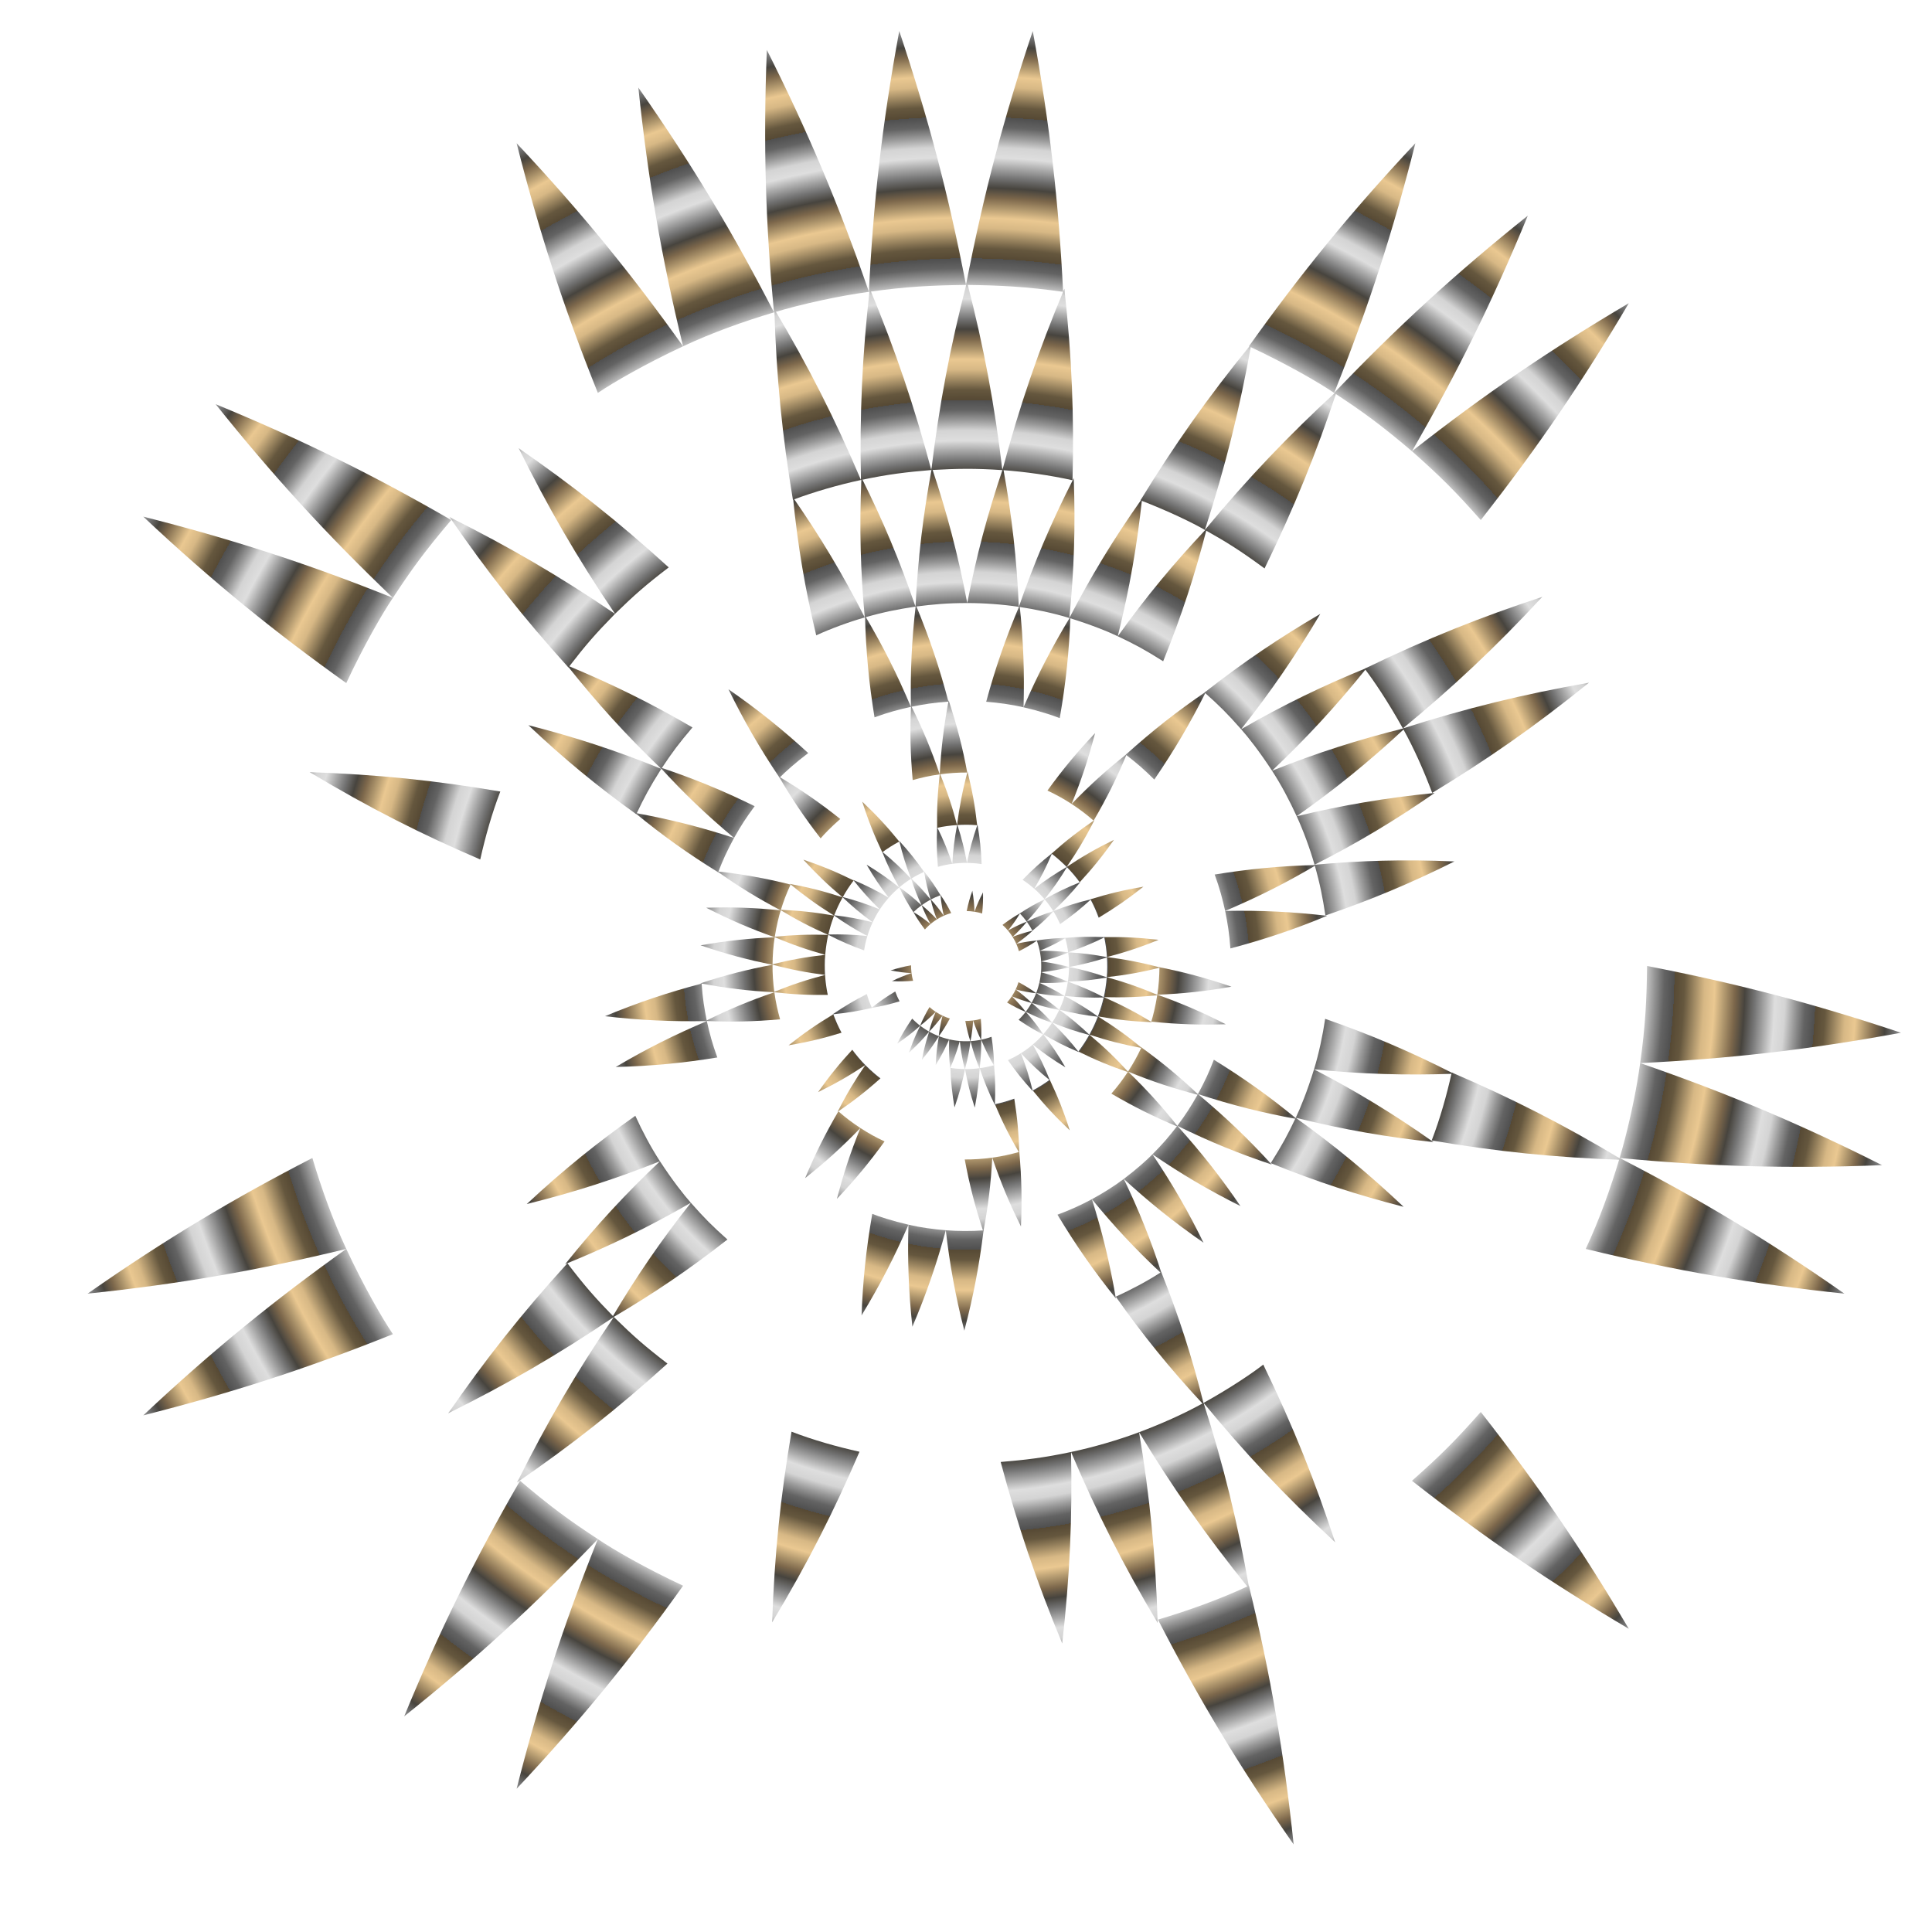
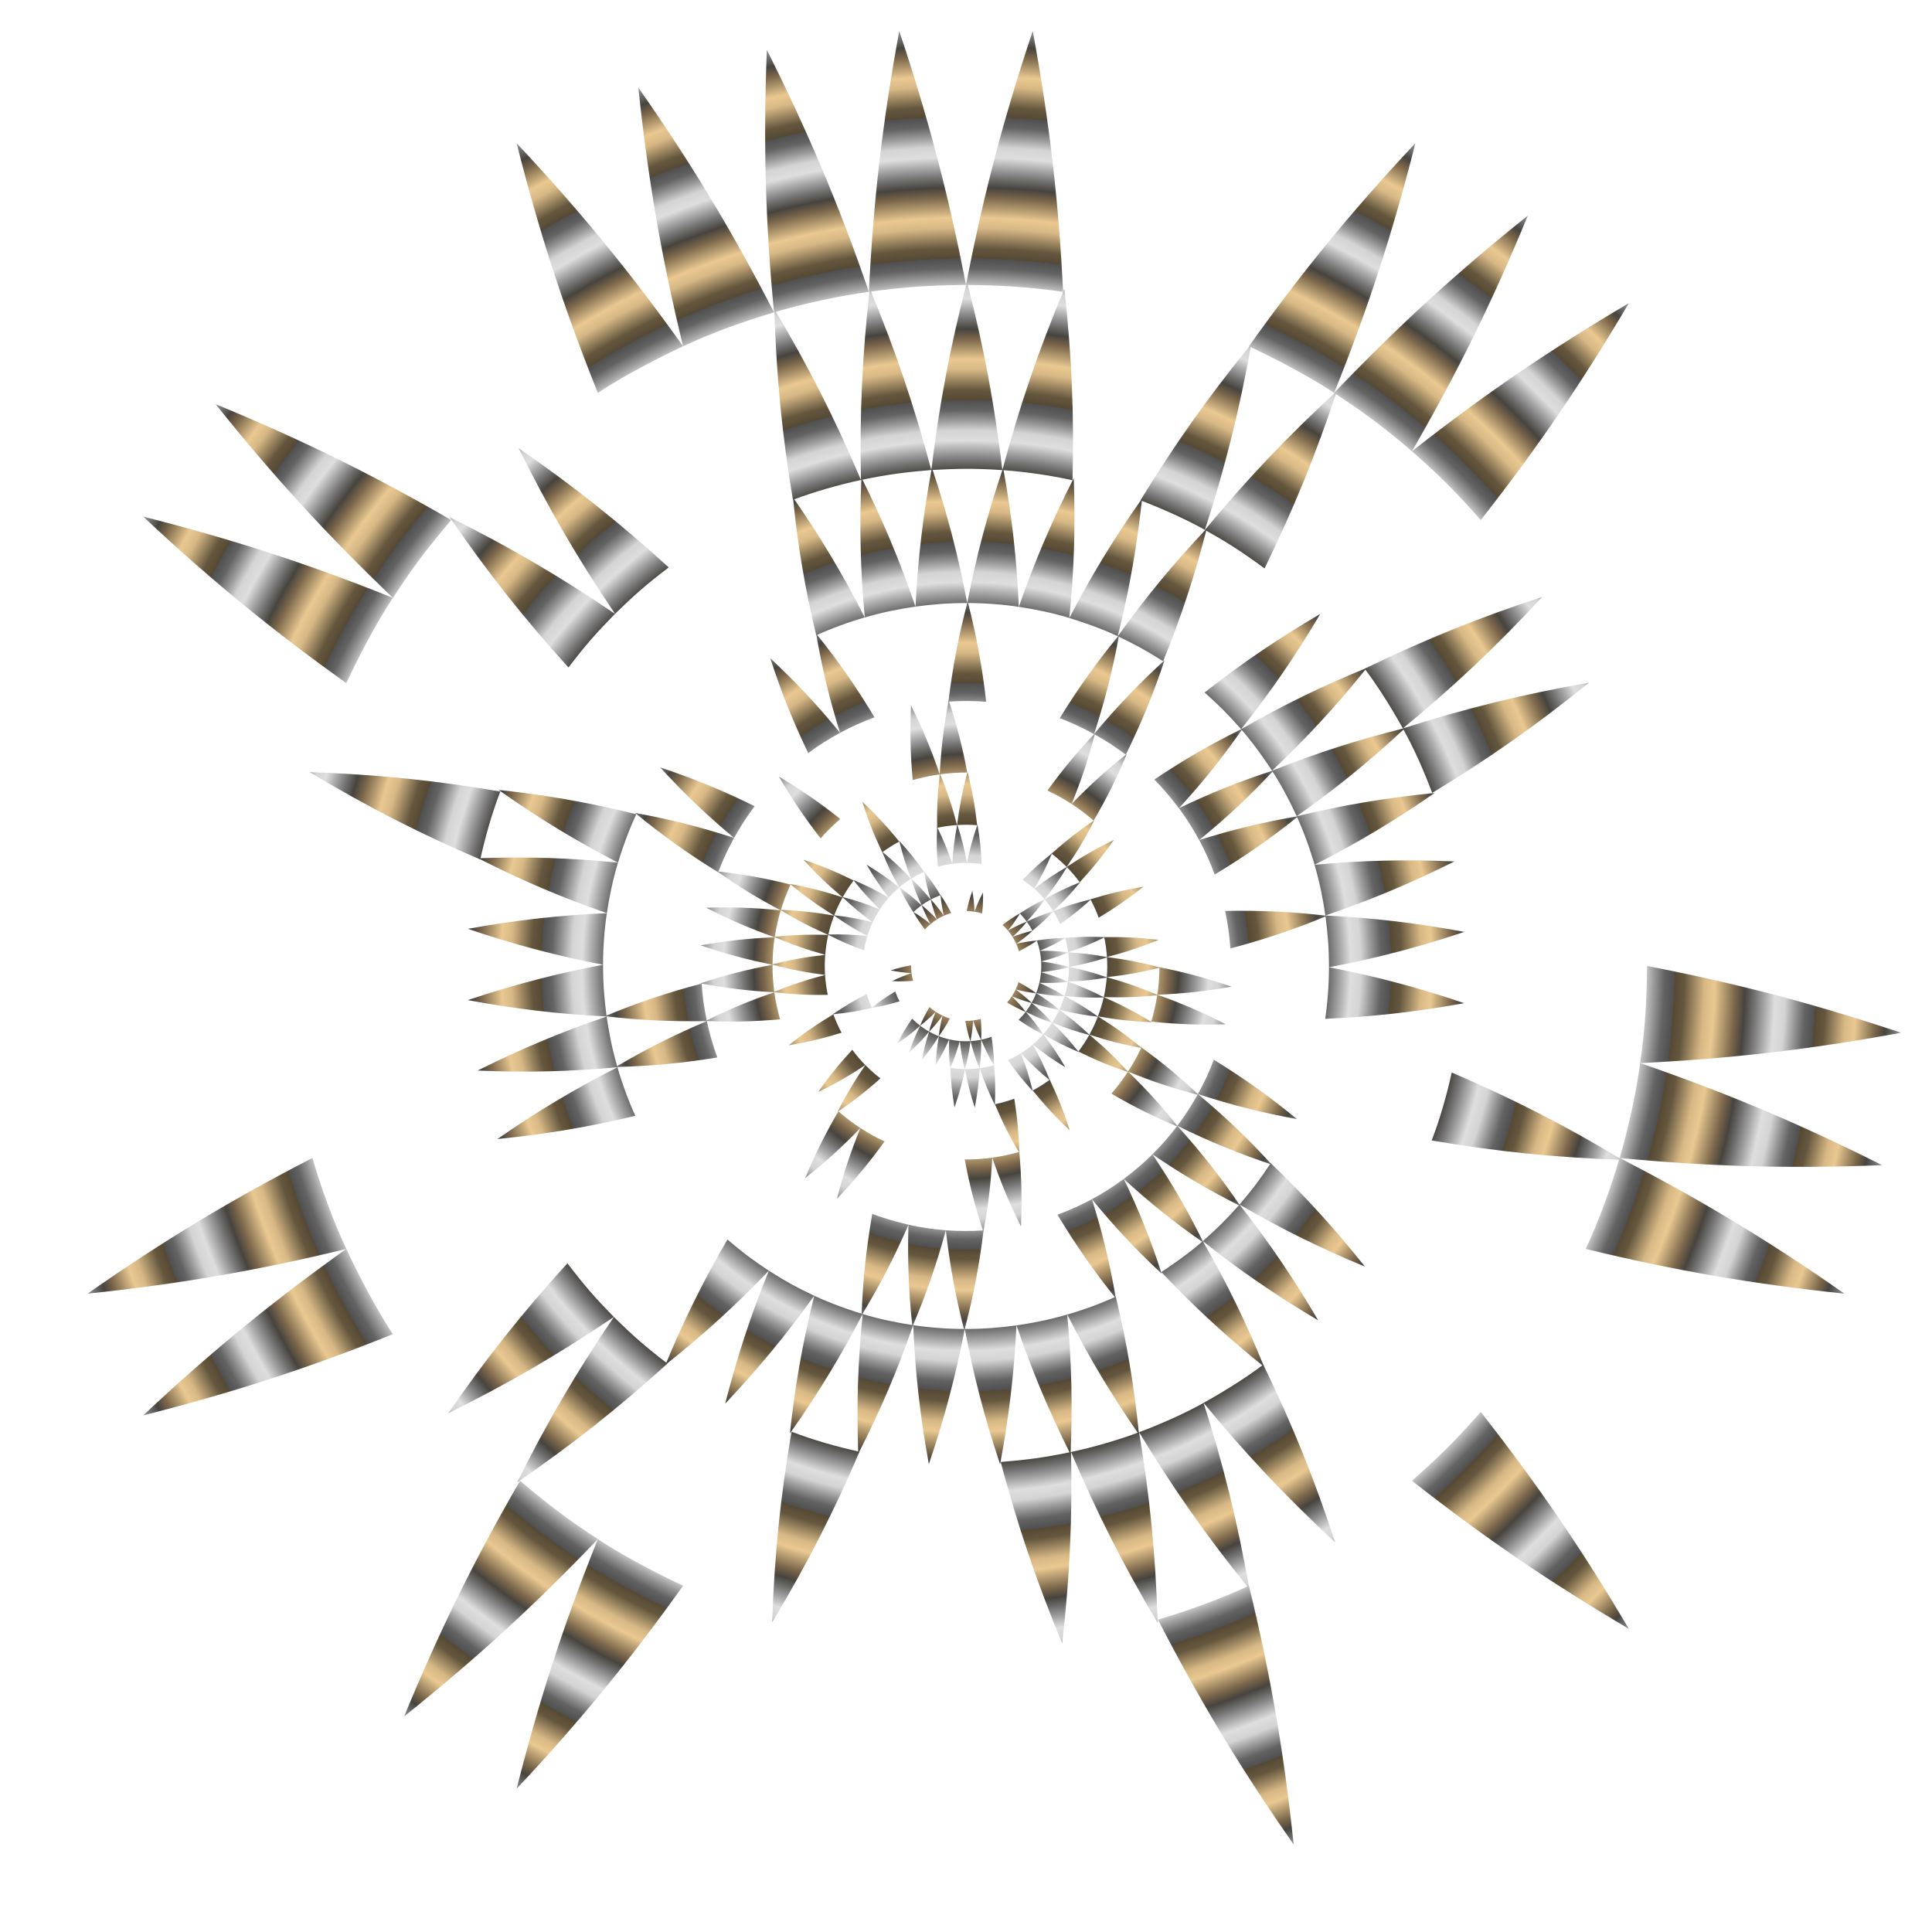
<svg xmlns="http://www.w3.org/2000/svg" xmlns:xlink="http://www.w3.org/1999/xlink" viewBox="0 0 1653.095 1653.095">
  <defs>
    <radialGradient spreadMethod="repeat" gradientTransform="matrix(.151 .012 -.012 .151 711.968 692.211)" gradientUnits="userSpaceOnUse" r="800" fy="826.547" fx="826.547" cy="826.547" cx="826.547" id="b" xlink:href="#a" />
    <linearGradient id="a">
      <stop stop-color="#564934" offset="0" />
      <stop stop-color="#65573e" offset=".071" />
      <stop stop-color="#9e8862" offset=".143" />
      <stop stop-color="#d7b885" offset=".214" />
      <stop stop-color="#eac891" offset=".286" />
      <stop stop-color="#b1986e" offset=".357" />
      <stop stop-color="#7c674b" offset=".429" />
      <stop stop-color="#47443e" offset=".5" />
      <stop stop-color="#737373" offset=".571" />
      <stop stop-color="#a8a8a8" offset=".643" />
      <stop stop-color="#dedede" offset=".714" />
      <stop stop-color="#d4d4d4" offset=".786" />
      <stop stop-color="#999" offset=".857" />
      <stop stop-color="#636363" offset=".929" />
      <stop stop-color="#4f4f4f" offset="1" />
    </linearGradient>
  </defs>
  <g fill="url(#b)">
    <path d="M883.702 796.265c-4.781 4.373-9.073 7.782-14.152 11.313-1.056-2.368-1.907-3.894-3.146-5.935 6.04-2.322 11.182-3.906 17.298-5.378zM887.437 804.705c-5.435 3.702-10.18 6.458-15.621 9.177a46.546 46.546 0 00-2.267-6.303c6.143-1.417 11.57-2.289 17.888-2.874z" />
    <path d="M889.932 813.6c-5.771 2.815-10.851 4.883-16.775 6.842-.262-2.174-.761-4.459-1.341-6.561 5.996-.498 11.462-.626 18.116-.281zM891.127 822.758c-5.733 1.836-11.014 3.203-17.58 4.376.045-1.289-.035-3.776-.389-6.692 5.941.364 11.402 1.018 17.969 2.316zM891.003 831.986c-6.083 1.025-11.422 1.604-18.024 1.835.413-2.851.51-4.259.568-6.687 6.426 1.334 11.62 2.807 17.456 4.852zM889.571 841.098c-6.246.155-11.591-.037-18.103-.734.756-2.566 1.064-3.9 1.51-6.542 6.114 2.211 11.01 4.378 16.593 7.276z" />
    <path d="M886.864 849.914c-6.407-.751-11.707-1.737-17.816-3.292 1.105-2.409 1.611-3.73 2.421-6.259 5.806 3.089 10.356 5.948 15.395 9.551zM882.93 858.263c-6.472-1.711-11.666-3.518-17.166-5.796 1.591-2.458 2.756-4.66 3.283-5.844 5.271 3.847 9.424 7.37 13.883 11.64zM877.842 865.971c-6.124-2.604-10.987-5.117-16.159-8.194 1.444-1.636 2.893-3.471 4.081-5.309 4.462 4.354 8.122 8.438 12.078 13.503z" />
    <path d="M871.7 872.872c-5.431-3.302-9.926-6.465-14.818-10.424a46.489 46.489 0 004.801-4.672c3.688 4.816 6.747 9.372 10.017 15.096zM864.642 878.82c-5.019-4.142-8.939-7.854-13.19-12.417 1.977-1.271 3.416-2.268 5.429-3.955 3.016 5.398 5.379 10.343 7.761 16.372zM856.83 883.702c-4.373-4.781-7.782-9.073-11.313-14.152 2.399-1.07 3.938-1.934 5.935-3.146 2.237 5.82 3.855 10.97 5.378 17.298zM848.39 887.437c-3.702-5.435-6.458-10.18-9.177-15.621a46.606 46.606 0 006.303-2.267c1.417 6.143 2.288 11.57 2.874 17.888z" />
    <path d="M839.495 889.932c-2.821-5.783-4.887-10.863-6.842-16.775 2.174-.262 4.45-.758 6.561-1.341.498 5.994.625 11.462.281 18.116zM830.336 891.127c-1.836-5.733-3.203-11.014-4.376-17.58 1.287.045 3.776-.035 6.692-.389-.363 5.941-1.017 11.402-2.316 17.969z" />
    <path d="M821.109 891.003c-1.026-6.083-1.604-11.422-1.835-18.024 2.825.409 4.234.51 6.687.568-1.292 6.222-2.735 11.416-4.852 17.456zM811.997 889.571c-.156-6.286.041-11.631.734-18.103 2.566.756 3.9 1.064 6.542 1.51-2.214 6.121-4.38 11.012-7.276 16.593z" />
    <path d="M803.18 886.864c.722-6.158 1.677-11.47 3.292-17.816 2.409 1.105 3.73 1.611 6.259 2.421-3.101 5.83-5.961 10.376-9.551 15.395zM794.832 882.93c1.711-6.472 3.518-11.666 5.796-17.166 2.458 1.591 4.66 2.756 5.844 3.283-3.925 5.377-7.469 9.528-11.64 13.883zM787.124 877.842c2.61-6.139 5.122-10.996 8.194-16.159 1.642 1.449 3.471 2.893 5.309 4.081-4.354 4.462-8.438 8.122-13.503 12.078z" />
    <path d="M780.223 871.7c3.301-5.43 6.465-9.926 10.424-14.818a46.489 46.489 0 004.672 4.801c-4.816 3.688-9.372 6.747-15.096 10.017zM774.275 864.642c4.142-5.019 7.854-8.939 12.417-13.19 1.271 1.977 2.268 3.416 3.955 5.429-5.398 3.016-10.343 5.379-16.372 7.761zM769.393 856.83c4.781-4.373 9.073-7.782 14.152-11.313 1.07 2.399 1.934 3.938 3.146 5.935-5.82 2.237-10.97 3.855-17.298 5.378zM765.658 848.39c5.436-3.703 10.181-6.458 15.621-9.177a46.48 46.48 0 002.268 6.303c-6.143 1.417-11.571 2.289-17.889 2.874z" />
    <path d="M763.163 839.495c5.772-2.815 10.851-4.883 16.775-6.842.262 2.174.758 4.45 1.341 6.561-5.995.498-11.462.625-18.116.281zM761.968 830.336c5.866-1.879 11.146-3.227 17.58-4.376-.045 1.287.035 3.776.389 6.692-5.941-.363-11.402-1.017-17.969-2.316z" />
    <path d="M762.092 821.109c6.083-1.026 11.422-1.604 18.024-1.835-.413 2.851-.51 4.26-.568 6.687-6.004-1.247-11.209-2.663-17.456-4.852zM763.523 811.997c6.327-.157 11.674.045 18.103.734-.756 2.566-1.064 3.9-1.51 6.542-6.156-2.226-11.045-4.398-16.593-7.276zM766.231 803.18c6.143.72 11.457 1.673 17.816 3.292-1.02 2.223-1.548 3.534-2.421 6.259-5.83-3.101-10.376-5.961-15.395-9.551zM770.165 794.832c6.472 1.711 11.666 3.518 17.166 5.796-1.594 2.461-2.757 4.662-3.283 5.844-5.269-3.846-9.425-7.37-13.883-11.64zM775.253 787.124c6.151 2.615 11.007 5.128 16.159 8.194-1.446 1.639-2.89 3.467-4.081 5.309-4.471-4.363-8.13-8.449-12.078-13.503z" />
    <path d="M781.395 780.223c5.43 3.301 9.926 6.465 14.818 10.424a46.466 46.466 0 00-4.801 4.672c-3.688-4.816-6.747-9.372-10.017-15.096zM788.453 774.275c5.019 4.142 8.939 7.855 13.19 12.417-1.972 1.268-3.411 2.264-5.429 3.955-3.016-5.398-5.38-10.343-7.761-16.372zM796.265 769.393c4.373 4.781 7.782 9.073 11.313 14.152-2.386 1.064-3.919 1.922-5.935 3.146-2.237-5.82-3.855-10.97-5.378-17.298zM804.705 765.658c3.703 5.436 6.458 10.181 9.177 15.621a46.51 46.51 0 00-6.303 2.267c-1.417-6.143-2.289-11.57-2.874-17.888z" />
    <path d="M813.6 763.163c2.815 5.771 4.883 10.851 6.842 16.775-2.179.262-4.463.762-6.561 1.341-.498-5.993-.626-11.462-.281-18.116zM822.759 761.968c1.88 5.87 3.227 11.147 4.376 17.58-1.289-.045-3.775.035-6.692.389.363-5.928 1.014-11.388 2.316-17.969z" />
    <path d="M831.986 762.092c1.033 6.124 1.605 11.466 1.835 18.024-2.839-.411-4.249-.51-6.687-.568 1.335-6.431 2.808-11.623 4.852-17.456zM841.098 763.524c.157 6.327-.045 11.674-.734 18.103-2.567-.756-3.9-1.064-6.542-1.51 2.214-6.122 4.38-11.012 7.276-16.593z" />
    <path d="M849.914 766.231c-.722 6.156-1.676 11.47-3.292 17.816-2.41-1.105-3.73-1.611-6.259-2.421 3.102-5.83 5.963-10.376 9.551-15.395zM858.263 770.165c-1.708 6.459-3.513 11.654-5.796 17.166-2.459-1.592-4.66-2.756-5.844-3.283 3.846-5.269 7.37-9.425 11.64-13.883zM865.971 775.253c-2.612 6.142-5.124 10.999-8.194 16.159-1.635-1.443-3.471-2.893-5.309-4.081 4.363-4.471 8.449-8.13 13.503-12.078z" />
    <path d="M872.872 781.395c-3.302 5.431-6.465 9.926-10.424 14.818a46.415 46.415 0 00-4.672-4.801c4.816-3.688 9.372-6.747 15.096-10.017zM878.82 788.453c-4.016 4.866-7.696 8.792-12.417 13.19-1.251-1.945-2.251-3.396-3.955-5.429 5.398-3.016 10.343-5.38 16.372-7.761z" />
    <g>
      <path d="M907.544 790.627c-6.952 5.519-13.142 9.767-20.42 14.107-1.217-3.337-2.234-5.503-3.732-8.411 8.476-2.595 15.654-4.269 24.152-5.696z" />
      <path d="M911.842 802.517c-7.781 4.54-14.528 7.852-22.223 11.047a63.784 63.784 0 00-2.496-8.831c8.53-1.347 16.029-2.019 24.719-2.216zM914.402 814.911c-8.155 3.296-15.295 5.635-23.577 7.747-.15-2.995-.614-6.166-1.205-9.094 8.239-.107 15.722.241 24.782 1.347zM915.159 827.541c-8.01 1.962-15.357 3.325-24.442 4.3.185-1.756.313-5.163.108-9.182 8.084 1.065 15.484 2.479 24.334 4.882zM914.107 840.139c-8.41.82-15.762 1.1-24.805.786.837-3.856 1.104-5.772 1.415-9.084 8.655 2.436 15.612 4.945 23.39 8.298zM911.281 852.453c-8.551-.385-15.835-1.158-24.668-2.733 1.278-3.435 1.827-5.228 2.689-8.795 8.143 3.605 14.626 7.035 21.979 11.528zM906.738 864.243c-8.683-1.639-15.832-3.492-24.032-6.201 1.74-3.186 2.558-4.944 3.906-8.322 7.641 4.776 13.585 9.117 20.126 14.523zM900.565 875.275c-8.681-2.957-15.605-5.922-22.904-9.56 2.41-3.207 4.211-6.105 5.045-7.673 6.835 5.761 12.174 10.973 17.859 17.233zM892.875 885.322c-8.12-4.143-14.525-8.042-21.299-12.741 2.129-2.098 4.286-4.467 6.085-6.865 5.682 6.377 10.292 12.307 15.214 19.606z" />
      <path d="M883.823 894.166c-7.106-5.031-12.946-9.783-19.253-15.661a63.679 63.679 0 007.007-5.925c4.58 6.934 8.324 13.452 12.246 21.586zM873.61 901.62c-6.463-6.14-11.465-11.587-16.838-18.228 2.823-1.548 4.885-2.772 7.797-4.886 3.605 7.663 6.362 14.647 9.041 23.114zM862.468 907.544c-5.519-6.952-9.767-13.142-14.107-20.42 3.381-1.232 5.567-2.266 8.411-3.732 2.501 8.167 4.22 15.36 5.696 24.152z" />
      <path d="M850.578 911.842c-4.54-7.781-7.852-14.528-11.047-22.223a63.85 63.85 0 008.831-2.496c1.347 8.53 2.019 16.029 2.216 24.719zM838.183 914.402c-3.302-8.172-5.64-15.312-7.747-23.577 2.995-.151 6.154-.611 9.094-1.205.109 8.237-.24 15.722-1.347 24.782zM825.554 915.159c-1.962-8.01-3.325-15.357-4.3-24.442 1.755.184 5.163.313 9.182.108-1.065 8.084-2.479 15.484-4.882 24.334zM812.956 914.107c-.82-8.411-1.1-15.762-.786-24.805 3.821.829 5.737 1.101 9.083 1.415-2.358 8.38-4.827 15.339-8.297 23.39zM800.642 911.281c.387-8.605 1.167-15.89 2.733-24.668 3.434 1.278 5.228 1.827 8.795 2.689-3.61 8.152-7.037 14.628-11.528 21.979zM788.852 906.738c1.575-8.346 3.387-15.513 6.201-24.032 3.186 1.74 4.944 2.558 8.322 3.906-4.795 7.672-9.138 13.611-14.523 20.126zM777.82 900.565c2.957-8.68 5.922-15.605 9.56-22.904 3.207 2.41 6.105 4.211 7.673 5.045-5.878 6.973-11.117 12.306-17.233 17.859zM767.773 892.875c4.153-8.139 8.05-14.537 12.741-21.299 2.105 2.137 4.467 4.285 6.865 6.085-6.376 5.681-12.307 10.292-19.606 15.214z" />
      <path d="M758.929 883.823c5.029-7.104 9.783-12.946 15.661-19.253a63.679 63.679 0 005.925 7.007c-6.934 4.58-13.452 8.324-21.586 12.246zM751.475 873.61c6.14-6.463 11.587-11.465 18.228-16.838 1.548 2.823 2.772 4.885 4.886 7.797-7.664 3.605-14.647 6.362-23.114 9.041z" />
      <path d="M745.551 862.468c6.952-5.518 13.142-9.767 20.421-14.107 1.232 3.381 2.266 5.567 3.732 8.411-8.168 2.5-15.361 4.22-24.153 5.696z" />
      <path d="M741.253 850.578c7.782-4.541 14.53-7.853 22.223-11.047a63.85 63.85 0 002.496 8.831c-8.528 1.347-16.029 2.019-24.719 2.216zM738.693 838.183c8.156-3.296 15.295-5.635 23.577-7.747.151 2.995.611 6.154 1.205 9.094-8.239.109-15.722-.24-24.782-1.347zM737.936 825.554c8.196-2.007 15.54-3.344 24.442-4.3-.185 1.755-.313 5.163-.108 9.182-8.083-1.065-15.484-2.479-24.334-4.882zM738.987 812.956c8.411-.82 15.762-1.1 24.805-.786-.837 3.856-1.104 5.772-1.415 9.083-8.085-2.275-15.062-4.708-23.39-8.297zM741.814 800.642c8.661.39 15.948 1.177 24.668 2.733-1.278 3.435-1.827 5.228-2.689 8.795-8.2-3.631-14.674-7.065-21.979-11.528zM746.357 788.852c8.326 1.571 15.496 3.381 24.032 6.201-1.606 2.941-2.454 4.681-3.907 8.322-7.672-4.796-13.61-9.139-20.125-14.523zM752.53 777.82c8.681 2.957 15.605 5.922 22.904 9.56-2.413 3.211-4.213 6.107-5.045 7.673-6.832-5.759-12.175-10.972-17.859-17.233zM760.22 767.773c8.155 4.162 14.551 8.06 21.299 12.741-2.133 2.101-4.281 4.462-6.085 6.865-5.693-6.389-10.302-12.322-15.214-19.606z" />
      <path d="M769.272 758.929c7.105 5.03 12.946 9.783 19.253 15.661-2.352 1.703-4.95 3.893-7.007 5.925-4.58-6.934-8.324-13.452-12.246-21.586zM779.485 751.475c6.463 6.14 11.465 11.588 16.838 18.228-2.816 1.544-4.878 2.767-7.797 4.886-3.606-7.664-6.362-14.647-9.041-23.114zM790.627 745.551c5.518 6.952 9.767 13.142 14.107 20.42-3.363 1.226-5.539 2.252-8.411 3.732-2.501-8.167-4.22-15.36-5.696-24.152z" />
      <path d="M802.517 741.253c4.541 7.782 7.853 14.53 11.047 22.223a63.78 63.78 0 00-8.831 2.496c-1.347-8.529-2.019-16.029-2.216-24.719zM814.911 738.693c3.296 8.156 5.635 15.295 7.747 23.577-3.002.15-6.172.615-9.094 1.205-.108-8.235.241-15.722 1.347-24.782zM827.541 737.936c2.008 8.201 3.344 15.541 4.3 24.442-1.757-.185-5.162-.313-9.182-.108 1.063-8.067 2.474-15.466 4.882-24.334zM840.139 738.987c.826 8.468 1.098 15.822.786 24.805-3.841-.833-5.758-1.103-9.084-1.415 2.438-8.66 4.947-15.615 8.298-23.39zM852.453 741.814c-.39 8.661-1.177 15.948-2.733 24.668-3.435-1.278-5.228-1.827-8.795-2.689 3.61-8.153 7.037-14.628 11.528-21.979zM864.243 746.357c-1.574 8.343-3.387 15.513-6.201 24.032-3.188-1.741-4.944-2.558-8.322-3.907 4.796-7.672 9.139-13.61 14.523-20.125zM875.275 752.53c-2.951 8.664-5.914 15.59-9.56 22.904-3.208-2.41-6.105-4.211-7.673-5.045 5.76-6.833 10.973-12.175 17.233-17.859zM885.322 760.22c-4.156 8.144-8.054 14.541-12.741 21.299-2.097-2.128-4.466-4.285-6.865-6.085 6.389-5.693 12.322-10.302 19.606-15.214z" />
      <path d="M894.166 769.272c-5.031 7.106-9.783 12.946-15.661 19.253-1.715-2.368-3.904-4.961-5.925-7.007 6.933-4.58 13.452-8.324 21.586-12.246zM901.62 779.485c-5.952 6.265-11.357 11.279-18.228 16.838-1.523-2.778-2.752-4.856-4.886-7.797 7.664-3.606 14.647-6.362 23.114-9.041z" />
    </g>
    <g>
      <path d="M940.664 785.201c-10.027 6.877-18.892 12.091-29.253 17.327-1.344-4.676-2.527-7.734-4.296-11.851 11.831-2.736 21.8-4.338 33.549-5.476z" />
      <path d="M945.401 801.86c-11.066 5.46-20.603 9.342-31.424 12.973-.504-3.903-1.456-8.454-2.567-12.306 11.785-1.027 22.098-1.229 33.991-.667zM947.715 819.042c-11.459 3.724-21.44 6.239-32.959 8.334.081-4.108-.249-8.484-.778-12.543 11.27.64 21.462 1.83 33.737 4.209zM947.542 836.372c-11.134 1.915-21.303 3.076-33.812 3.541.42-2.383.922-7.025 1.025-12.537 10.946 2.227 20.923 4.867 32.787 8.996zM944.902 853.487c-11.571.317-21.644-.003-33.972-1.296 1.512-5.189 2.06-7.782 2.801-12.278 11.594 4.156 20.861 8.25 31.171 13.574zM939.863 870.045c-11.648-1.343-21.529-3.095-33.448-6.092 2.075-4.572 2.996-6.97 4.515-11.762 10.782 5.705 19.313 11.012 28.933 17.854zM932.528 885.722c-11.709-3.069-21.301-6.285-32.247-10.77 2.682-4.188 3.968-6.511 6.134-10.999 9.983 7.256 17.691 13.756 26.113 21.769zM923.038 900.208c-11.58-4.87-20.759-9.584-30.385-15.253 3.599-4.152 6.338-7.94 7.627-10.003 8.79 8.526 15.588 16.158 22.758 25.256zM911.57 913.202c-10.7-6.438-19.08-12.377-27.888-19.447 3.11-2.664 6.283-5.694 8.971-8.8 7.154 9.258 12.888 17.803 18.917 28.247zM898.354 924.423c-9.23-7.554-16.757-14.606-24.814-23.24 3.512-2.187 7.269-4.961 10.142-7.427 5.597 9.912 10.09 19.176 14.672 30.667zM883.686 933.633c-8.245-9.008-14.56-16.93-21.268-26.518 4.006-1.846 6.94-3.322 11.122-5.932 4.195 10.817 7.295 20.624 10.146 32.45z" />
      <path d="M867.894 940.664c-6.877-10.027-12.091-18.893-17.327-29.253 4.738-1.361 7.823-2.565 11.851-4.296 2.637 11.4 4.299 21.393 5.476 33.549z" />
      <path d="M851.235 945.401c-5.46-11.067-9.342-20.603-12.973-31.424 3.73-.482 8.306-1.413 12.306-2.567 1.027 11.785 1.228 22.098.667 33.991zM834.053 947.715c-3.732-11.483-6.244-21.463-8.334-32.959 4.108.08 8.468-.247 12.543-.778-.639 11.266-1.83 21.462-4.209 33.737zM816.723 947.542c-1.915-11.134-3.076-21.303-3.541-33.812 2.381.42 7.025.922 12.537 1.025-2.227 10.946-4.867 20.923-8.996 32.787z" />
      <path d="M799.608 944.902c-.317-11.572.003-21.645 1.297-33.972 5.143 1.498 7.734 2.052 12.278 2.801-4.026 11.226-8.064 20.499-13.575 31.171zM783.05 939.863c1.352-11.722 3.113-21.603 6.092-33.448 4.571 2.075 6.969 2.996 11.762 4.515-5.712 10.795-11.015 19.317-17.854 28.933zM767.373 932.528c2.95-11.255 6.111-20.876 10.77-32.248 4.188 2.683 6.511 3.968 10.999 6.134-7.286 10.025-13.788 17.725-21.769 26.114zM752.887 923.038c4.87-11.579 9.584-20.759 15.253-30.385 4.152 3.599 7.94 6.338 10.003 7.627-8.698 8.967-16.368 15.754-25.256 22.758zM739.893 911.57c6.454-10.726 12.39-19.096 19.447-27.888 2.673 3.121 5.694 6.282 8.8 8.971-9.258 7.154-17.803 12.888-28.247 18.917zM728.672 898.354c7.552-9.228 14.606-16.757 23.24-24.814 2.187 3.512 4.961 7.269 7.427 10.142-9.912 5.597-19.177 10.091-30.667 14.672zM719.462 883.686c9.008-8.245 16.93-14.56 26.518-21.268 1.846 4.006 3.322 6.94 5.932 11.122-10.817 4.195-20.624 7.295-32.45 10.146z" />
      <path d="M712.431 867.894c10.027-6.877 18.892-12.091 29.253-17.327 1.361 4.738 2.565 7.823 4.296 11.851-11.399 2.637-21.393 4.299-33.549 5.476z" />
      <path d="M707.694 851.235c11.069-5.461 20.605-9.343 31.424-12.973.482 3.73 1.413 8.306 2.567 12.306-11.783 1.027-22.098 1.229-33.991.667zM705.38 834.053c11.461-3.724 21.44-6.239 32.959-8.334-.08 4.108.247 8.468.778 12.543-11.269-.639-21.462-1.831-33.737-4.209zM705.552 816.723c11.392-1.96 21.555-3.085 33.812-3.541-.42 2.38-.922 7.025-1.025 12.537-10.944-2.227-20.922-4.867-32.787-8.996z" />
      <path d="M708.193 799.608c11.572-.317 21.645.003 33.972 1.297-1.512 5.189-2.06 7.782-2.801 12.278-10.832-3.884-20.135-7.876-31.171-13.575zM713.232 783.05c11.799 1.36 21.681 3.133 33.448 6.092-2.075 4.571-2.996 6.969-4.515 11.762-10.858-5.746-19.376-11.057-28.933-17.854zM720.567 767.373c11.228 2.943 20.852 6.101 32.248 10.77-2.476 3.865-3.8 6.162-6.134 10.999-10.025-7.286-17.725-13.789-26.114-21.769zM730.057 752.887c11.58 4.871 20.759 9.584 30.385 15.253-3.604 4.158-6.34 7.943-7.627 10.003-8.786-8.523-15.588-16.157-22.758-25.256zM741.525 739.893c10.747 6.466 19.114 12.405 27.888 19.447-3.115 2.668-6.277 5.688-8.971 8.8-7.168-9.276-12.9-17.825-18.917-28.247zM754.741 728.672c9.229 7.553 16.757 14.606 24.814 23.24-3.376 2.102-7.137 4.847-10.142 7.427-5.597-9.912-10.091-19.177-14.672-30.667zM769.409 719.462c8.245 9.009 14.56 16.93 21.268 26.518-3.996 1.841-6.93 3.315-11.122 5.932-4.195-10.817-7.295-20.624-10.146-32.45z" />
      <path d="M785.201 712.431c6.877 10.027 12.091 18.892 17.327 29.253-4.712 1.354-7.785 2.549-11.851 4.296-2.637-11.4-4.299-21.393-5.476-33.549z" />
      <path d="M801.86 707.694c5.461 11.069 9.343 20.605 12.973 31.424-3.923.507-8.478 1.463-12.306 2.567-1.027-11.784-1.229-22.098-.667-33.991zM819.042 705.38c3.724 11.46 6.239 21.44 8.334 32.959-4.117-.081-8.493.251-12.543.778.639-11.264 1.83-21.462 4.209-33.737zM836.372 705.552c1.96 11.398 3.085 21.557 3.541 33.812-2.383-.42-7.023-.921-12.537-1.025 2.223-10.922 4.859-20.898 8.996-32.787z" />
      <path d="M853.487 708.193c.32 11.65-.011 21.725-1.296 33.972-5.169-1.506-7.763-2.057-12.278-2.801 4.159-11.603 8.253-20.866 13.574-31.171zM870.045 713.232c-1.36 11.799-3.133 21.681-6.092 33.448-4.572-2.075-6.969-2.996-11.762-4.515 5.712-10.795 11.015-19.317 17.854-28.933zM885.722 720.567c-2.949 11.25-6.111 20.876-10.77 32.248-4.19-2.684-6.511-3.968-10.999-6.134 7.287-10.026 13.789-17.725 21.769-26.114z" />
      <path d="M900.208 730.057c-4.861 11.557-9.572 20.739-15.253 30.385-4.153-3.6-7.94-6.338-10.003-7.627 8.524-8.787 16.158-15.589 25.256-22.758zM913.202 741.525c-6.457 10.732-12.395 19.102-19.447 27.888-2.662-3.109-5.694-6.283-8.8-8.971 9.276-7.169 17.825-12.9 28.247-18.917zM924.423 754.741c-7.553 9.229-14.605 16.756-23.24 24.814-2.117-3.4-4.861-7.153-7.427-10.142 9.911-5.597 19.177-10.091 30.667-14.672zM933.633 769.409c-8.733 7.993-16.598 14.327-26.518 21.268-1.816-3.941-3.296-6.899-5.932-11.122 10.818-4.195 20.624-7.295 32.45-10.146z" />
    </g>
    <g>
      <path d="M986.441 780.951c-14.654 8.612-27.286 14.849-41.631 20.882-1.389-6.518-2.714-10.81-4.738-16.605 16.465-2.614 30.24-3.846 46.369-4.277z" />
      <path d="M991.323 804.169c-15.675 6.416-29.081 10.806-44.181 14.725-.316-5.381-1.182-11.692-2.332-17.061 16.207-.278 30.318.432 46.513 2.336zM992.843 827.869c-15.626 3.897-29.494 6.433-45.835 8.239.503-5.606.47-11.618.135-17.214 15.298 1.946 29.113 4.541 45.7 8.975zM990.951 851.535c-15.757 1.589-29.756 2.156-46.543 1.608.802-3.216 1.931-9.512 2.599-17.035 14.933 4.143 28.299 8.725 43.944 15.427zM985.707 874.671c-16.292-.692-30.002-2.147-46.3-5.018 2.562-6.947 3.559-10.437 5.001-16.51 15.022 6.6 27.311 13.018 41.299 21.528zM977.239 896.816c-15.686-2.929-29.031-6.256-45.126-11.521 3.273-6.049 4.76-9.238 7.294-15.642 14.199 8.833 25.349 16.901 37.832 27.163zM965.718 917.538c-15.712-5.314-28.512-10.626-43.038-17.799 4.066-5.466 6.045-8.519 9.433-14.444 13 10.912 22.908 20.539 33.605 32.243z" />
      <path d="M951.366 936.426c-15.196-7.68-27.297-14.974-40.064-23.747 5.315-5.33 9.42-10.245 11.379-12.941 11.205 12.502 19.764 23.583 28.685 36.688zM934.452 953.088c-14.051-9.85-24.93-18.773-36.251-29.239 4.505-3.343 9.131-7.181 13.1-11.169 8.797 13.192 15.837 25.408 23.151 40.408z" />
      <path d="M915.32 967.158c-11.846-11.162-21.463-21.512-31.688-34.13 5.009-2.652 10.407-6.084 14.569-9.18 6.686 14.05 11.947 27.14 17.119 43.31z" />
      <path d="M894.396 978.342c-10.045-12.644-17.958-23.994-26.529-38.27 5.65-2.14 9.802-3.876 15.766-7.043 4.608 14.893 7.946 28.58 10.763 45.313z" />
      <path d="M872.144 986.441c-8.614-14.657-14.851-27.29-20.882-41.631 6.605-1.407 10.936-2.758 16.605-4.738 2.608 16.427 3.845 30.208 4.277 46.369z" />
      <path d="M848.926 991.323c-6.417-15.676-10.806-29.081-14.725-44.181 5.144-.302 11.486-1.137 17.061-2.332.278 16.207-.432 30.318-2.336 46.513zM825.226 992.843c-3.881-15.562-6.426-29.428-8.239-45.835 5.606.502 11.595.471 17.214.135-1.954 15.363-4.559 29.181-8.975 45.7zM801.56 990.951c-1.589-15.757-2.156-29.756-1.608-46.543 3.213.801 9.512 1.931 17.035 2.599-4.143 14.933-8.726 28.299-15.427 43.944zM778.424 985.707c.692-16.293 2.147-30.002 5.018-46.3 6.884 2.539 10.373 3.544 16.51 5.001-6.604 15.029-13.018 27.311-21.528 41.299zM756.279 977.239c2.947-15.784 6.288-29.129 11.521-45.126 6.048 3.272 9.238 4.76 15.642 7.294-8.908 14.319-16.988 25.454-27.163 37.832zM735.557 965.718c5.324-15.744 10.641-28.542 17.799-43.038 5.467 4.066 8.519 6.045 14.444 9.433-10.792 12.858-20.389 22.77-32.243 33.605z" />
      <path d="M716.668 951.366c7.682-15.199 14.974-27.297 23.747-40.064 5.329 5.315 10.245 9.42 12.941 11.379-12.487 11.192-23.573 19.759-36.688 28.685zM700.007 934.452c9.836-14.029 18.747-24.901 29.239-36.251 3.354 4.521 7.181 9.129 11.169 13.1-13.192 8.797-25.41 15.838-40.408 23.151z" />
      <path d="M685.937 915.32c11.204-11.891 21.563-21.505 34.13-31.688 2.652 5.009 6.084 10.407 9.18 14.569-14.05 6.686-27.14 11.947-43.31 17.119z" />
      <path d="M674.753 894.396c12.695-10.086 24.052-17.993 38.27-26.529 2.14 5.65 3.876 9.802 7.044 15.766-14.894 4.608-28.581 7.946-45.314 10.763z" />
      <path d="M666.654 872.144c14.657-8.614 27.29-14.851 41.631-20.882 1.407 6.605 2.758 10.936 4.738 16.605-16.426 2.608-30.208 3.845-46.369 4.277z" />
      <path d="M661.772 848.926c15.675-6.417 29.081-10.806 44.181-14.725.302 5.144 1.137 11.486 2.332 17.061-16.203.278-30.318-.432-46.513-2.336zM660.252 825.226c15.561-3.881 29.427-6.426 45.835-8.239-.502 5.606-.471 11.595-.135 17.214-15.332-1.95-29.147-4.55-45.7-8.975zM662.143 801.56c15.759-1.59 29.754-2.156 46.543-1.608-.801 3.212-1.931 9.512-2.599 17.035-14.944-4.146-28.307-8.729-43.944-15.427zM667.388 778.424c16.258.69 29.968 2.141 46.3 5.018-2.562 6.947-3.559 10.438-5.001 16.51-14.962-6.574-27.253-12.983-41.299-21.528zM675.856 756.279c15.885 2.966 29.228 6.32 45.126 11.521-3.272 6.049-4.76 9.238-7.294 15.642-14.346-8.925-25.478-17.007-37.832-27.163zM687.377 735.557c15.711 5.313 28.512 10.626 43.038 17.799-3.752 5.045-5.782 8.057-9.433 14.444-12.858-10.792-22.77-20.389-33.605-32.243z" />
      <path d="M701.729 716.668c15.199 7.682 27.297 14.974 40.064 23.747-5.323 5.337-9.423 10.249-11.379 12.941-11.193-12.489-19.759-23.572-28.685-36.688zM718.643 700.007c14.115 9.896 24.979 18.819 36.251 29.239-4.511 3.348-9.121 7.173-13.1 11.169-8.813-13.216-15.851-25.437-23.151-40.408z" />
      <path d="M737.775 685.937c11.895 11.208 21.508 21.567 31.688 34.13-4.815 2.55-10.215 5.942-14.569 9.18-6.687-14.05-11.947-27.141-17.119-43.31z" />
      <path d="M758.699 674.753c10.087 12.696 17.994 24.053 26.529 38.27-5.636 2.135-9.787 3.869-15.766 7.044-4.608-14.895-7.946-28.581-10.763-45.314zM780.951 666.654c8.612 14.654 14.85 27.286 20.882 41.631-6.569 1.4-10.881 2.739-16.605 4.738-2.608-16.427-3.845-30.208-4.277-46.369z" />
      <path d="M804.169 661.772c6.417 15.676 10.806 29.081 14.725 44.181-5.41.317-11.725 1.189-17.061 2.332-.278-16.205.432-30.318 2.336-46.513zM827.869 660.252c3.897 15.626 6.433 29.495 8.239 45.835-5.618-.504-11.629-.469-17.214-.135 1.95-15.336 4.553-29.158 8.975-45.7z" />
      <path d="M851.535 662.143c1.584 15.704 2.158 29.691 1.608 46.543-3.216-.802-9.51-1.93-17.035-2.599 4.128-14.878 8.701-28.242 15.427-43.944zM874.671 667.388c-.673 15.874-2.079 29.616-5.018 46.3-6.919-2.552-10.412-3.553-16.51-5.001 6.599-15.02 13.018-27.311 21.528-41.299zM896.816 675.856c-2.966 15.885-6.32 29.228-11.521 45.126-6.049-3.273-9.238-4.76-15.642-7.294 8.907-14.317 16.986-25.452 27.163-37.832zM917.538 687.377c-5.313 15.707-10.626 28.512-17.799 43.038-5.469-4.068-8.519-6.045-14.444-9.433 10.788-12.853 20.384-22.765 32.243-33.605z" />
      <path d="M936.426 701.729c-7.652 15.141-14.938 27.245-23.747 40.064-5.331-5.317-10.245-9.42-12.941-11.379 12.491-11.194 23.573-19.759 36.688-28.685zM953.088 718.643c-9.854 14.056-18.769 24.924-29.239 36.251-3.341-4.503-7.18-9.13-11.169-13.1 13.22-8.815 25.441-15.853 40.408-23.151z" />
      <path d="M967.158 737.775c-11.162 11.846-21.512 21.463-34.13 31.688-2.568-4.848-5.96-10.24-9.18-14.569 14.049-6.686 27.141-11.947 43.31-17.119z" />
      <path d="M978.342 758.699c-12.647 10.048-23.994 17.958-38.27 26.529-2.106-5.559-3.845-9.743-7.044-15.766 14.895-4.608 28.581-7.946 45.314-10.763z" />
    </g>
    <g>
      <path d="M1049.403 779.517c-19.434 9.666-37.27 17.196-58.885 24.557-1.276-9.04-2.676-15.031-4.888-23.143 22.279-1.957 41.248-2.384 63.773-1.414zM1053.857 811.712c-21.77 7.183-40.49 11.935-61.781 15.901.083-7.384-.499-16.09-1.557-23.538 21.541 1.135 40.762 3.37 63.338 7.637z" />
      <path d="M1053.668 844.244c-22.126 3.903-41.325 5.989-63.422 6.879 1.224-7.612 1.753-15.831 1.83-23.511 20.766 4.131 39.395 9.004 61.592 16.632zM1048.822 876.404c-21.337.656-40.495.141-63.756-2.25 1.403-4.318 3.547-12.813 5.179-23.03 19.797 7.011 37.643 14.527 58.577 25.28z" />
      <path d="M1039.445 907.518c-21.977-2.477-40.586-5.749-62.791-11.281 4.165-9.248 5.861-13.923 8.412-22.084 19.916 10.466 36.094 20.413 54.379 33.365z" />
      <path d="M1025.757 936.971c-21.772-5.662-39.634-11.551-60.565-20.056 5.05-7.953 7.387-12.169 11.462-20.678 18.564 13.43 33.03 25.521 49.103 40.734zM1008.033 964.187c-21.025-8.789-38.005-17.279-57.112-28.435 6.078-7.081 9.075-11.063 14.27-18.836 16.546 15.982 29.182 30.054 42.842 47.271z" />
      <path d="M986.616 988.627c-20.202-12.048-36.029-23.196-52.48-36.279 7.773-6.775 13.852-13.099 16.786-16.596 14.256 18.332 24.876 34.32 35.694 52.875zM961.911 1009.779c-18.196-14.753-32.219-27.978-46.744-43.42 6.476-4.137 13.163-8.94 18.969-14.011 10.964 19.227 19.364 36.611 27.775 57.431zM934.421 1027.178c-14.75-15.983-26.964-31.004-40.041-49.667 7.098-3.146 14.803-7.32 20.786-11.153 7.902 20.111 13.799 38.502 19.255 60.82zM904.759 1040.462c-12.734-18.551-22.43-34.862-32.596-54.832 7.926-2.384 13.765-4.36 22.217-8.119 4.8 20.475 8.097 39.494 10.379 62.951z" />
      <path d="M873.578 1049.403c-9.665-19.433-17.196-37.27-24.557-58.885 9.16-1.292 15.208-2.724 23.143-4.888 1.996 22.719 2.366 41.669 1.414 63.773zM841.383 1053.857c-7.186-21.777-11.936-40.495-15.901-61.781 7.058.079 15.804-.457 23.538-1.557-1.135 21.542-3.37 40.762-7.637 63.338z" />
      <path d="M808.851 1053.668c-3.903-22.129-5.989-41.325-6.879-63.422 7.612 1.221 15.8 1.752 23.511 1.83-4.129 20.76-9.004 39.395-16.632 61.592zM776.691 1048.822c-.656-21.337-.141-40.495 2.25-63.756 4.314 1.402 12.813 3.547 23.03 5.179-7.011 19.797-14.527 37.643-25.28 58.577zM745.576 1039.445c2.477-21.98 5.749-40.588 11.281-62.791 9.165 4.127 13.836 5.834 22.084 8.412-10.578 20.131-20.549 36.288-33.365 54.379z" />
      <path d="M716.124 1025.757c5.671-21.805 11.568-39.677 20.056-60.565 7.952 5.049 12.169 7.387 20.678 11.462-13.419 18.548-25.495 33.001-40.734 49.103zM688.908 1008.033c8.789-21.025 17.28-38.005 28.435-57.112 7.082 6.079 11.063 9.075 18.836 14.27-16.02 16.585-30.089 29.209-47.271 42.842z" />
      <path d="M664.468 986.616c12.029-20.17 23.172-36 36.279-52.48 6.775 7.773 13.099 13.852 16.596 16.786-18.298 14.229-34.29 24.859-52.875 35.694zM643.316 961.911c14.792-18.244 28.009-32.248 43.42-46.744 4.152 6.498 8.941 13.161 14.011 18.969-19.226 10.963-36.612 19.364-57.431 27.775zM625.917 934.421c16.129-14.885 31.165-27.077 49.667-40.041 3.146 7.098 7.32 14.803 11.153 20.786-20.155 7.919-38.547 13.81-60.82 19.255zM612.633 904.759c18.55-12.733 34.862-22.43 54.832-32.596 2.384 7.926 4.36 13.765 8.119 22.217-20.475 4.8-39.495 8.097-62.951 10.379z" />
      <path d="M603.692 873.578c19.434-9.665 37.27-17.196 58.885-24.557 1.292 9.16 2.724 15.208 4.888 23.143-22.671 1.992-41.624 2.368-63.773 1.414zM599.238 841.383c21.771-7.184 40.49-11.935 61.781-15.901-.079 7.058.457 15.804 1.557 23.538-21.583-1.138-40.808-3.378-63.338-7.637zM599.427 808.851c22.129-3.903 41.326-5.989 63.423-6.88-1.221 7.612-1.752 15.8-1.83 23.511-20.766-4.129-39.396-9.003-61.593-16.631zM604.273 776.691c21.293-.654 40.447-.146 63.756 2.25-1.402 4.313-3.547 12.813-5.179 23.03-19.787-7.008-37.638-14.524-58.577-25.28zM613.65 745.576c21.98 2.477 40.588 5.749 62.791 11.281-4.165 9.248-5.861 13.923-8.412 22.084-19.917-10.465-36.094-20.411-54.379-33.365z" />
      <path d="M627.338 716.124c21.748 5.655 39.635 11.55 60.565 20.056-5.05 7.953-7.387 12.169-11.462 20.678-18.553-13.423-33-25.495-49.103-40.734zM645.062 688.908c20.981 8.771 37.966 17.257 57.112 28.435-5.61 6.536-8.671 10.458-14.27 18.836-16.586-16.02-29.209-30.089-42.842-47.271z" />
      <path d="M666.479 664.468c20.17 12.029 36 23.172 52.48 36.279-7.783 6.785-13.856 13.105-16.786 16.596-14.258-18.336-24.881-34.328-35.694-52.875z" />
      <path d="M691.184 643.316c18.247 14.794 32.248 28.01 46.744 43.42-6.485 4.144-13.149 8.931-18.969 14.011-10.962-19.223-19.364-36.612-27.775-57.431zM718.674 625.917c14.848 16.089 27.044 31.119 40.041 49.667-6.823 3.024-14.527 7.144-20.786 11.153-7.919-20.156-13.81-38.548-19.255-60.82zM748.336 612.633c12.734 18.551 22.43 34.862 32.596 54.832-7.906 2.378-13.744 4.351-22.217 8.119-4.8-20.475-8.097-39.494-10.379-62.951z" />
      <path d="M779.517 603.692c9.665 19.434 17.196 37.27 24.557 58.885-9.11 1.285-15.131 2.703-23.143 4.888-1.992-22.673-2.368-41.624-1.414-63.773zM811.712 599.238c7.184 21.771 11.935 40.49 15.901 61.781-7.423-.083-16.135.504-23.538 1.557 1.135-21.539 3.369-40.762 7.637-63.338z" />
      <path d="M844.244 599.427c3.903 22.127 5.989 41.325 6.879 63.423-7.629-1.226-15.847-1.752-23.511-1.83 4.128-20.757 9.004-39.396 16.632-61.593zM876.404 604.273c.652 21.25.151 40.399-2.25 63.756-4.319-1.403-12.811-3.546-23.03-5.179 6.997-19.754 14.504-37.6 25.28-58.577zM907.518 613.65c-2.502 22.207-5.806 40.815-11.281 62.791-9.211-4.148-13.888-5.85-22.083-8.412 10.484-19.953 20.438-36.131 33.364-54.379z" />
      <path d="M936.971 627.338c-5.667 21.794-11.568 39.677-20.056 60.565-7.954-5.05-12.168-7.388-20.678-11.462 13.42-18.549 25.495-33.001 40.734-49.103zM964.187 645.062c-8.769 20.976-17.256 37.966-28.435 57.112-7.085-6.081-11.063-9.075-18.836-14.27 16.02-16.586 30.088-29.208 47.271-42.842z" />
      <path d="M988.627 666.479c-12.045 20.196-23.196 36.03-36.279 52.48-6.777-7.775-13.099-13.851-16.596-16.786 18.336-14.258 34.328-24.881 52.875-35.694zM1009.779 691.184c-14.796 18.249-28.014 32.252-43.42 46.744-4.135-6.472-8.939-13.162-14.011-18.969 19.223-10.962 36.611-19.364 57.431-27.775zM1027.178 718.674c-15.983 14.75-31.004 26.964-49.667 40.041-3.046-6.87-7.166-14.562-11.153-20.786 20.155-7.919 38.548-13.81 60.82-19.255zM1040.462 748.336c-18.59 12.761-34.903 22.451-54.832 32.596-2.346-7.798-4.324-13.681-8.119-22.217 20.427-4.789 39.446-8.093 62.951-10.379z" />
    </g>
    <g>
      <path d="M1135.58 783.575c-29.423 12.153-54.522 20.452-82.815 27.932-.879-12.476-2.22-20.797-4.468-32.093 31.212-.558 57.135.744 87.283 4.161z" />
      <path d="M1138.589 827.995c-30.985 7.876-57.058 12.508-85.945 15.825.819-10.082.856-22.035.121-32.314 30.262 3.726 56.296 8.741 85.824 16.489zM1135.223 872.433c-31.071 3.267-57.518 4.222-87.326 3.341 2.399-10.285 3.908-21.467 4.747-31.954 27.95 7.619 52.943 16.055 82.579 28.613zM1125.527 915.917c-29.692-1.161-55.855-3.764-86.909-9.167 2.329-5.766 6.072-17.171 9.279-30.976 26.7 11.611 50.332 23.619 77.63 40.143z" />
      <path d="M1109.74 957.54c-30.092-5.539-55.188-11.824-84.728-21.417 6.575-12.24 9.339-18.466 13.606-29.374 26.082 16.122 47.25 31.243 71.122 50.791zM1088.22 996.48c-28.447-9.561-52.369-19.234-80.847-33.194 7.661-10.386 11.258-15.923 17.639-27.162 24.068 20.112 42.681 38.013 63.208 60.356zM1061.4 1031.978c-27.807-13.978-50.206-27.191-75.327-44.315 8.983-9.096 13.458-14.251 21.3-24.377 21.267 23.626 37.169 44.097 54.027 68.692zM1029.797 1063.329c-26.146-18.179-46.736-34.883-68.248-54.591 11.269-8.515 20.18-16.577 24.524-21.075 17.551 26.149 30.565 48.973 43.724 75.666zM994.016 1089.873c-23.491-21.931-41.384-41.348-59.727-63.802 9.244-5.035 18.842-10.96 27.26-17.333 12.928 26.871 22.812 51.414 32.467 81.135zM954.788 1111.023c-19.104-23.843-34.272-45.589-49.971-71.698 10-3.62 20.928-8.589 29.471-13.254 8.697 27.67 15.08 53.372 20.5 84.952z" />
      <path d="M912.985 1126.341c-15.917-27.057-27.561-50.351-39.303-78.044 11.059-2.501 19.227-4.643 31.136-8.971 4.673 28.876 7.302 55.182 8.167 87.015zM869.52 1135.58c-12.156-29.429-20.454-54.529-27.932-82.815 12.641-.89 21.042-2.269 32.093-4.469.538 30.075-.625 56.091-4.161 87.284z" />
      <path d="M825.1 1138.589c-7.875-30.981-12.507-57.052-15.825-85.945 9.637.782 21.641.886 32.314.121-3.726 30.262-8.741 56.296-16.489 85.824zM780.662 1135.223c-3.268-31.075-4.222-57.517-3.341-87.326 10.286 2.396 21.424 3.904 31.954 4.747-7.59 27.845-16.015 52.85-28.613 82.579zM737.178 1125.527c1.161-29.692 3.765-55.855 9.167-86.909 5.762 2.328 17.171 6.072 30.976 9.279-11.611 26.7-23.619 50.332-40.143 77.63z" />
      <path d="M695.555 1109.74c5.54-30.092 11.823-55.188 21.417-84.728 12.13 6.516 18.35 9.294 29.374 13.606-16.196 26.2-31.323 47.348-50.791 71.122zM656.615 1088.22c9.62-28.623 19.318-52.542 33.194-80.847 10.384 7.66 15.923 11.258 27.162 17.639-20.248 24.23-38.162 42.817-60.356 63.208zM621.117 1061.4c13.403-26.665 26.489-49.175 44.315-75.327 9.097 8.983 14.251 13.458 24.377 21.3-23.357 21.024-43.769 36.943-68.692 54.027zM589.766 1029.797c18.179-26.144 34.876-46.73 54.591-68.248 8.516 11.269 16.577 20.18 21.075 24.524-26.124 17.535-48.961 30.56-75.666 43.724zM563.222 994.016c21.762-23.309 41.138-41.213 63.802-59.727 5.053 9.277 10.961 18.839 17.333 27.26-26.869 12.927-51.414 22.812-81.135 32.467zM542.072 954.788c23.943-19.185 45.707-34.343 71.698-49.971 3.621 10 8.589 20.928 13.254 29.471-27.668 8.697-53.37 15.08-84.952 20.5z" />
      <path d="M526.754 912.985c27.056-15.916 50.351-27.561 78.044-39.303 2.501 11.059 4.643 19.227 8.971 31.136-28.877 4.673-55.182 7.302-87.015 8.167zM517.515 869.52c29.429-12.156 54.529-20.454 82.815-27.932.89 12.641 2.269 21.042 4.468 32.093-30.073.538-56.09-.625-87.283-4.161z" />
      <path d="M514.506 825.1c30.986-7.876 57.058-12.508 85.945-15.825-.782 9.637-.886 21.641-.121 32.314-30.066-3.701-56.114-8.693-85.824-16.489zM517.872 780.662c31.074-3.268 57.517-4.222 87.326-3.341-2.396 10.286-3.904 21.424-4.747 31.954-28.152-7.673-53.138-16.137-82.579-28.613zM527.568 737.178c29.695 1.161 55.851 3.764 86.909 9.167-2.328 5.76-6.072 17.171-9.279 30.976-26.699-11.611-50.332-23.619-77.63-40.143z" />
      <path d="M543.355 695.555c30.028 5.528 55.127 11.804 84.728 21.417-6.575 12.24-9.34 18.466-13.606 29.374-26.019-16.083-47.191-31.194-71.122-50.791zM564.875 656.615c28.818 9.685 52.73 19.41 80.847 33.194-7.66 10.385-11.258 15.923-17.639 27.162-24.282-20.292-42.859-38.208-63.208-60.356z" />
      <path d="M591.695 621.117c27.804 13.975 50.205 27.191 75.327 44.315-8.291 8.395-12.848 13.463-21.301 24.377-21.024-23.357-36.942-43.769-54.026-68.692z" />
-       <path d="M623.298 589.766c26.144 18.179 46.73 34.876 68.248 54.591-11.285 8.528-20.187 16.584-24.524 21.076-17.541-26.135-30.564-48.969-43.724-75.667z" />
      <path d="M659.079 563.222c23.41 21.857 41.296 41.241 59.727 63.802-9.258 5.043-18.822 10.948-27.26 17.333-12.925-26.865-22.812-51.414-32.467-81.135zM698.307 542.072c19.225 23.994 34.375 45.76 49.971 71.698-9.613 3.481-20.535 8.374-29.471 13.254-8.697-27.668-15.08-53.37-20.5-84.952z" />
      <path d="M740.11 526.754c15.917 27.057 27.561 50.351 39.303 78.044-11.031 2.495-19.197 4.633-31.136 8.971-4.673-28.877-7.302-55.182-8.167-87.015zM783.575 517.515c12.156 29.429 20.454 54.529 27.932 82.815-12.572.886-20.936 2.248-32.093 4.469-.538-30.076.625-56.091 4.161-87.284z" />
      <path d="M827.995 514.506c7.876 30.986 12.508 57.058 15.825 85.945-10.135-.823-22.098-.853-32.314-.122 3.702-30.069 8.693-56.113 16.489-85.823z" />
      <path d="M872.433 517.872c3.268 31.072 4.222 57.518 3.34 87.326-10.309-2.405-21.488-3.909-31.954-4.747 7.607-27.903 16.042-52.911 28.614-82.579zM915.917 527.568c-1.16 29.643-3.754 55.791-9.167 86.909-5.768-2.33-17.168-6.07-30.976-9.279 11.554-26.566 23.543-50.207 40.143-77.63z" />
      <path d="M957.54 543.355c-5.409 29.386-11.616 54.55-21.417 84.728-12.191-6.549-18.42-9.322-29.374-13.606 16.152-26.132 31.283-47.299 50.791-71.122zM996.48 564.875c-9.685 28.818-19.41 52.73-33.194 80.847-10.387-7.661-15.923-11.258-27.162-17.639 20.25-24.232 38.163-42.818 60.356-63.208z" />
      <path d="M1031.978 591.695c-13.973 27.798-27.191 50.206-44.315 75.327-9.101-8.987-14.251-13.458-24.377-21.301 23.312-20.984 43.718-36.907 68.692-54.026z" />
      <path d="M1063.329 623.298c-18.166 26.126-34.864 46.717-54.591 68.248-8.518-11.272-16.577-20.18-21.075-24.524 26.131-17.539 48.962-30.561 75.666-43.724zM1089.873 659.079c-21.895 23.452-41.288 41.334-63.802 59.727-5.032-9.239-10.958-18.841-17.333-27.26 26.866-12.926 51.413-22.811 81.135-32.467zM1111.023 698.307c-23.843 19.103-45.589 34.272-71.698 49.971-3.506-9.68-8.401-20.584-13.254-29.471 27.669-8.697 53.372-15.08 84.952-20.5z" />
      <path d="M1126.341 740.11c-26.23 15.43-49.392 27.154-78.044 39.303-2.461-10.88-4.601-19.109-8.971-31.136 28.877-4.673 55.182-7.302 87.015-8.167z" />
    </g>
    <g>
      <path d="M1252.954 797.354c-38.724 12.915-73.829 22.236-115.837 30.256-.01-17.139-1.046-28.625-3.04-44.283 42.66 2.219 77.962 6.469 118.877 14.027zM1252.822 858.343c-42.336 7.664-78.364 11.604-118.959 13.413 1.987-13.071 3.276-29.436 3.254-44.146 39.822 7.753 74.947 16.935 115.705 30.733z" />
      <path d="M1243.975 918.747c-42.217 1.477-78.439.329-119.652-3.78 4.223-13.7 7.365-28.791 9.54-43.212 37.508 13.098 70.853 27.018 110.112 46.992zM1226.572 977.243c-39.853-4.357-75.382-10.337-117.888-20.832 3.732-7.652 9.936-22.877 15.639-41.443 35.036 18.242 66.226 36.875 102.249 62.275zM1201.021 1032.614c-40.459-10.411-74.162-21.381-113.736-37.363 10.18-16.138 14.548-24.386 21.399-38.84 34.272 24.645 61.738 47.354 92.337 76.203z" />
      <path d="M1167.892 1083.769c-38.974-16.206-70.631-31.814-107.307-53.086 11.498-13.504 16.937-20.731 26.7-35.432 30.935 29.754 54.663 55.99 80.607 88.518zM1127.85 1129.715c-36.697-21.779-66.041-41.98-98.702-67.756 13.153-11.58 19.761-18.198 31.437-31.276 26.567 34.016 46.374 63.465 67.265 99.032zM1081.667 1169.538c-34.391-27.662-60.891-52.512-88.047-81.122 16.215-10.562 29.163-20.726 35.527-26.457 21.813 37.979 37.351 70.484 52.52 107.579z" />
      <path d="M1030.235 1202.391c-29.958-32.163-52.561-60.401-75.522-92.894 13.235-6.053 26.88-13.231 38.908-21.081 15.318 38.507 26.4 73.003 36.614 113.975z" />
      <path d="M974.609 1227.545c-23.287-33.627-42.047-64.73-61.435-102.752 13.581-3.869 28.972-9.531 41.539-15.296 9.449 39.518 15.593 75.233 19.896 118.048zM916.019 1244.483c-18.781-37.723-32.547-70.556-46.251-110.405 15.362-2.362 26.747-4.516 43.405-9.284 3.571 39.295 4.732 75.5 2.846 119.689zM855.741 1252.954c-13.991-41.953-22.856-77.075-30.256-115.837 17.158-.01 28.706-1.056 44.283-3.04-2.218 42.648-6.469 77.962-14.027 118.877zM794.752 1252.822c-7.663-42.329-11.604-78.354-13.413-118.959 13.665 2.077 30.021 3.278 44.146 3.254-7.754 39.822-16.935 74.947-30.733 115.705zM734.347 1243.975c-1.477-42.221-.329-78.438 3.78-119.652 13.877 4.273 28.972 7.393 43.212 9.54-13.092 37.498-27.018 70.853-46.992 110.112zM675.852 1226.572c4.358-39.853 10.337-75.382 20.832-117.888 7.675 3.744 22.915 9.947 41.443 15.639-18.242 35.036-36.875 66.226-62.275 102.249zM620.481 1201.021c10.411-40.46 21.381-74.162 37.363-113.736 16.131 10.175 24.382 14.547 38.84 21.399-24.815 34.507-47.543 61.939-76.203 92.337zM569.326 1167.892c16.23-39.035 31.856-70.706 53.086-107.308 13.478 11.476 20.704 16.92 35.432 26.7-29.778 30.96-55.991 54.663-88.518 80.608z" />
      <path d="M523.38 1127.85c21.777-36.698 41.98-66.04 67.756-98.702 11.583 13.158 18.201 19.764 31.276 31.437-34.106 26.638-63.548 46.421-99.032 67.265zM483.557 1081.667c27.662-34.388 52.511-60.892 81.122-88.046 10.558 16.21 20.724 29.16 26.457 35.527-37.879 21.754-70.396 37.315-107.579 52.519zM450.704 1030.235c32.249-30.036 60.468-52.608 92.894-75.522 5.991 13.1 13.151 26.75 21.081 38.908-38.504 15.317-73.002 26.4-113.975 36.614z" />
      <path d="M425.55 974.609c34.069-23.594 65.211-42.292 102.752-61.435 3.869 13.581 9.531 28.972 15.296 41.539-39.498 9.445-75.209 15.59-118.048 19.896zM408.612 916.019c37.65-18.744 70.475-32.519 110.405-46.251 2.362 15.362 4.516 26.747 9.284 43.405-39.295 3.571-75.5 4.732-119.689 2.846zM400.141 855.741c41.953-13.991 77.075-22.856 115.837-30.256.008 17.158 1.056 28.706 3.04 44.283-42.558-2.213-77.879-6.453-118.877-14.027zM400.273 794.752c42.33-7.663 78.355-11.604 118.959-13.413-2.077 13.665-3.278 30.021-3.254 44.146-39.979-7.784-75.114-16.991-115.705-30.733zM409.119 734.347c42.222-1.477 78.439-.329 119.652 3.78-4.273 13.877-7.393 28.972-9.54 43.212-37.506-13.095-70.852-27.018-110.112-46.992zM426.523 675.852c39.771 4.349 75.295 10.316 117.888 20.832-3.744 7.675-9.947 22.915-15.639 41.443-35.035-18.241-66.226-36.875-102.249-62.275z" />
-       <path d="M452.074 620.481c40.46 10.411 74.162 21.381 113.736 37.363-10.177 16.134-14.546 24.382-21.399 38.84-34.274-24.647-61.738-47.354-92.337-76.203zM485.203 569.326c38.932 16.187 70.632 31.812 107.308 53.086-11.497 13.503-16.937 20.731-26.7 35.432-30.969-29.787-54.664-55.992-80.608-88.518z" />
      <path d="M525.245 523.38c36.695 21.776 66.04 41.98 98.702 67.756-13.152 11.578-19.761 18.198-31.437 31.276-26.638-34.106-46.42-63.546-67.265-99.032zM571.428 483.557c34.388 27.662 60.892 52.511 88.046 81.122-16.22 10.565-29.16 20.724-35.527 26.457-21.803-37.966-37.349-70.48-52.519-107.579zM622.86 450.704c30.04 32.254 52.608 60.468 75.522 92.894-13.291 6.079-26.878 13.234-38.908 21.081-15.315-38.498-26.4-73.002-36.614-113.975z" />
      <path d="M678.486 425.55c23.499 33.931 42.214 65.057 61.435 102.752-13.607 3.877-28.998 9.543-41.539 15.296-9.445-39.498-15.59-75.209-19.896-118.048zM737.076 408.612c18.781 37.723 32.547 70.556 46.251 110.405-15.357 2.362-26.711 4.507-43.405 9.284-3.571-39.296-4.732-75.5-2.846-119.689zM797.354 400.141c12.914 38.723 22.236 73.829 30.256 115.837-17.263.009-28.83 1.072-44.283 3.04 2.214-42.561 6.453-77.879 14.027-118.877zM858.343 400.273c7.663 42.328 11.604 78.354 13.413 118.959-13.632-2.072-29.989-3.277-44.146-3.254 7.769-39.898 16.963-75.031 30.733-115.705zM918.748 409.119c1.477 42.216.329 78.438-3.78 119.652-13.753-4.239-28.849-7.374-43.212-9.54 13.09-37.489 27.017-70.852 46.992-110.112zM977.243 426.523c-4.369 39.952-10.357 75.461-20.832 117.888-7.658-3.735-22.882-9.937-41.443-15.639 18.204-34.962 36.823-66.153 62.275-102.249zM1032.614 452.074c-10.448 40.609-21.446 74.324-37.362 113.736-16.099-10.155-24.352-14.532-38.84-21.399 24.69-34.336 47.412-61.8 76.202-92.337z" />
      <path d="M1083.769 485.203c-16.221 39.014-31.856 70.706-53.086 107.308-13.45-11.452-20.67-16.897-35.432-26.7 29.778-30.961 55.991-54.663 88.518-80.608z" />
      <path d="M1129.715 525.245c-21.771 36.686-41.979 66.041-67.756 98.702-11.882-13.496-18.552-20.078-31.276-31.437 34.108-26.639 63.548-46.421 99.032-67.265zM1169.538 571.428c-27.61 34.326-52.46 60.844-81.122 88.046-10.561-16.215-20.724-29.16-26.457-35.527 37.98-21.811 70.484-37.351 107.579-52.519zM1202.391 622.86c-32.25 30.038-60.468 52.608-92.894 75.522-6.066-13.265-13.247-26.905-21.081-38.908 38.499-15.315 73.003-26.4 113.975-36.614zM1227.545 678.486c-33.643 23.298-64.747 42.056-102.752 61.435-4.014-14.082-9.756-29.462-15.296-41.539 39.515-9.449 75.232-15.593 118.048-19.896zM1244.483 737.076c-37.812 18.825-70.648 32.578-110.405 46.251-2.335-15.179-4.474-26.596-9.284-43.405 39.296-3.571 75.498-4.732 119.689-2.846z" />
    </g>
    <g>
      <path d="M1412.033 827.4c-56.789 14.627-105.575 23.637-161.186 30.276 1.631-23.51 1.299-39.34.078-60.804 56.278 6.888 104.281 15.867 161.108 30.528zM1406.024 910.73c-58.831 6.455-108.449 8.363-163.842 6.962 4.146-18.482 7.344-40.691 8.665-60.015 55.102 14.782 102.18 30.881 155.177 53.053z" />
      <path d="M1388.163 992.429c-57.846-2.017-107.235-7.048-163.147-16.599 7.121-18.424 12.849-38.785 17.166-58.139 50.02 21.489 94.256 43.701 145.981 74.738z" />
      <path d="M1358.791 1070.702c-53.783-9.716-101.781-21.251-159.106-39.733 5.861-10.152 15.787-30.374 25.332-55.139 45.926 28.149 86.797 56.575 133.774 94.872zM1318.584 1143.926c-53.201-17.729-98.309-35.821-151.853-61.925 15.33-20.913 22.106-31.748 32.954-51.031 42.877 35.622 78.435 69.085 118.899 112.956zM1268.425 1210.665c-50.809-25.419-92.678-49.681-141.566-82.797 16.95-17.3 25.08-26.651 39.872-45.867 39.457 43.643 69.372 81.769 101.694 128.664zM1209.315 1269.625c-46.139-31.933-84.537-62.133-128.405-102.022 19.797-15.113 29.433-23.651 45.948-39.735 33.202 49.24 57.429 91.403 82.457 141.757z" />
      <path d="M1142.4 1319.631c-44.373-41.105-78.209-77.598-112.566-119.269 23.188-12.894 41.846-25.547 51.077-32.759 26.293 54.222 44.394 100.16 61.489 152.028zM1068.977 1359.611c-37.875-46.827-66.063-87.576-94.327-134.159 18.534-6.957 37.905-15.461 55.184-25.09 17.222 53.986 29.084 102.183 39.143 159.249zM990.559 1388.669c-29.368-49.456-51.854-93.84-74.134-146.283 18.776-3.958 40.357-10.202 58.225-16.933 9.075 54.525 14.109 103.926 15.909 163.216zM908.876 1406.217c-22.373-54.103-37.965-100.386-52.653-155.292 20.946-1.738 36.795-3.576 60.202-8.539 1.164 55.946-.963 105.514-7.549 163.831z" />
      <path d="M825.695 1412.033c-14.627-56.788-23.637-105.576-30.276-161.186 23.844 1.656 39.846 1.271 60.804.078-6.905 56.42-15.904 104.423-30.528 161.108zM742.365 1406.024c-6.455-58.834-8.363-108.449-6.962-163.842 18.618 4.176 40.842 7.357 60.016 8.665-14.784 55.103-30.882 102.18-53.054 155.177z" />
      <path d="M660.666 1388.163c2.021-57.968 7.068-107.349 16.599-163.147 18.424 7.115 38.706 12.831 58.139 17.166-21.482 50.006-43.701 94.256-74.738 145.981z" />
      <path d="M582.393 1358.791c9.716-53.783 21.251-101.781 39.733-159.106 10.11 5.837 30.337 15.773 55.139 25.332-28.149 45.926-56.575 86.797-94.872 133.774zM509.169 1318.584c17.731-53.208 35.823-98.315 61.925-151.853 20.909 15.327 31.748 22.107 51.031 32.954-37.974 45.705-71.798 80.937-112.956 118.899z" />
      <path d="M442.43 1268.425c25.585-51.144 49.897-92.999 82.798-141.566 17.298 16.948 26.651 25.08 45.867 39.872-43.69 39.497-81.783 69.379-128.665 101.694zM383.47 1209.315c32.004-46.245 62.216-84.626 102.021-128.405 15.092 19.769 23.623 29.404 39.736 45.948-49.466 33.355-91.63 57.541-141.757 82.457z" />
      <path d="M333.464 1142.4c41.104-44.369 77.597-78.21 119.269-112.566 12.894 23.188 25.548 41.847 32.759 51.077-54.076 26.222-100.019 44.349-152.028 61.489zM293.483 1068.977c46.951-37.973 87.671-66.121 134.159-94.327 7 18.647 15.483 37.934 25.09 55.184-53.982 17.221-102.182 29.084-159.249 39.143zM264.426 990.559c48.061-28.541 92.379-51.233 146.283-74.134 3.957 18.776 10.202 40.357 16.933 58.225-54.525 9.075-103.926 14.109-163.216 15.909zM246.878 908.876c54.099-22.372 100.384-37.964 155.291-52.653 1.738 20.946 3.576 36.795 8.539 60.202-55.945 1.164-105.513-.963-163.83-7.549zM241.062 825.695c56.788-14.627 105.576-23.637 161.186-30.276-1.656 23.844-1.271 39.846-.078 60.804-56.418-6.905-104.423-15.903-161.108-30.528zM247.071 742.365c58.833-6.455 108.449-8.363 163.842-6.962-4.176 18.618-7.357 40.842-8.665 60.016-53.558-14.369-100.704-30.263-155.177-53.054z" />
      <path d="M264.932 660.666c57.952 2.02 107.335 7.065 163.147 16.599-7.115 18.424-12.831 38.706-17.166 58.139-50.019-21.487-94.256-43.701-145.981-74.738z" />
      <path d="M294.304 582.393c53.565 9.676 101.554 21.179 159.106 39.733-5.836 10.107-15.773 30.337-25.332 55.139-45.904-28.135-86.785-56.565-133.774-94.872zM334.511 509.169c53.208 17.732 98.315 35.824 151.853 61.925-15.333 20.917-22.109 31.753-32.954 51.031-42.878-35.624-78.436-69.084-118.899-112.956z" />
      <path d="M384.67 442.43c51.694 25.86 93.515 50.245 141.566 82.798-16.949 17.3-25.08 26.651-39.872 45.867-39.514-43.71-69.385-81.792-101.694-128.665zM443.78 383.47c46.24 32.001 84.626 62.215 128.405 102.022-19.734 15.066-29.374 23.593-45.948 39.736-33.355-49.467-57.541-91.631-82.457-141.758z" />
      <path d="M510.695 333.464c44.37 41.105 78.211 77.599 112.566 119.269-23.202 12.903-41.847 25.548-51.077 32.759-26.275-54.187-44.384-100.126-61.489-152.028zM584.118 293.483c37.979 46.958 66.12 87.671 94.327 134.159-18.61 6.987-37.898 15.463-55.184 25.09-17.255-54.088-29.105-102.299-39.143-159.249z" />
      <path d="M662.536 264.426c29.366 49.451 51.854 93.84 74.134 146.283-18.821 3.968-40.39 10.214-58.225 16.933-9.075-54.525-14.109-103.926-15.909-163.216zM744.219 246.878c22.414 54.201 37.994 100.496 52.653 155.291-21.24 1.762-36.955 3.611-60.202 8.539-1.164-55.946.963-105.513 7.549-163.83zM827.4 241.062c14.627 56.788 23.637 105.576 30.276 161.186-23.399-1.624-39.238-1.305-60.804-.078 6.905-56.422 15.903-104.423 30.528-161.108zM910.73 247.071c6.455 58.833 8.363 108.449 6.962 163.842-18.58-4.167-40.808-7.354-60.015-8.665 14.785-55.111 30.886-102.194 53.053-155.177z" />
      <path d="M992.429 264.932c-2.017 57.862-7.051 107.252-16.599 163.147-18.492-7.147-38.859-12.864-58.139-17.166 21.478-49.996 43.7-94.256 74.738-145.981z" />
      <path d="M1070.702 294.304c-9.917 54.888-21.577 102.79-39.733 159.106-10.159-5.866-30.383-15.789-55.139-25.332 28.159-45.941 56.574-86.797 94.872-133.774zM1143.926 334.511c-17.847 53.56-35.993 98.663-61.925 151.853-20.907-15.326-31.753-22.109-51.031-32.954 37.871-45.585 71.704-80.85 112.956-118.899z" />
      <path d="M1210.665 384.67c-25.859 51.694-50.245 93.515-82.797 141.566-17.302-16.951-26.651-25.08-45.867-39.872 43.68-39.489 81.77-69.371 128.664-101.694zM1269.625 443.78c-32.068 46.334-62.299 84.72-102.022 128.405-13.44-17.604-21.656-27.385-39.735-45.948 49.478-33.363 91.643-57.547 141.757-82.457z" />
      <path d="M1319.631 510.695c-41.023 44.283-77.512 78.14-119.269 112.566-12.847-23.104-25.496-41.781-32.759-51.077 54.222-26.292 100.159-44.395 152.028-61.489zM1359.611 584.118c-46.953 37.975-87.672 66.119-134.159 94.327-6.972-18.572-15.478-37.936-25.09-55.184 54.091-17.256 102.3-29.104 159.249-39.143z" />
      <path d="M1388.669 662.536c-49.455 29.367-93.84 51.854-146.283 74.134-4.001-18.965-10.261-40.515-16.933-58.226 54.522-9.073 103.926-14.108 163.216-15.908zM1406.217 744.219c-54.234 22.428-100.521 38-155.291 52.653-1.755-21.151-3.593-36.865-8.539-60.202 55.948-1.164 105.513.963 163.83 7.549z" />
    </g>
    <g>
      <path d="M1626.547 883.66c-81.478 15.018-149.051 22.336-223.158 25.971 4.47-31.934 5.534-53.601 5.917-83.083 78.171 15.163 142.703 32.22 217.241 57.112zM1610.374 996.959c-82.291 3.249-150.332.938-224.56-6.143.67-2.243 11.577-38.017 17.576-81.185 74.113 25.545 136.892 52.071 206.984 87.328zM1578.159 1106.896c-78.528-8.249-145.543-19.8-221.358-38.272 11.51-24.536 21.28-51.827 29.013-77.808 66.22 34.103 124.554 68.672 192.345 116.08z" />
      <path d="M1530.541 1211.051c-73.714-18.707-138.127-39.196-213.626-69.5 8.965-13.292 24.464-39.974 39.885-72.928 60.334 43.042 113.427 85.812 173.741 142.428zM1468.6 1307.271c-72.752-30.032-132.488-59.249-201.594-99.133 2.275-2.688 22.443-24.869 49.909-66.586 57.232 54.729 102.342 104.098 151.685 165.719z" />
      <path d="M1393.679 1393.679c-68.166-40.278-122.92-77.547-185.542-126.673 24.891-22.088 36.885-34.098 58.869-58.869 50.277 64.084 87.449 119.152 126.673 185.542z" />
      <path d="M1307.271 1468.6c-62.485-50.037-111.739-95.237-165.719-151.685 17.563-11.563 33.684-22.062 66.586-49.909 40.482 70.144 69.597 130.039 99.133 201.594zM1211.051 1530.541c-56.575-60.269-99.344-113.352-142.428-173.74 32.838-15.366 59.566-30.872 72.928-39.885 30.386 75.704 50.84 140.109 69.5 213.625z" />
      <path d="M1106.896 1578.159c-47.708-68.218-82.248-126.647-116.08-192.345 25.932-7.719 53.233-17.486 77.808-29.013 18.406 75.546 29.992 142.542 38.272 221.358z" />
      <path d="M996.959 1610.374c-35.749-71.071-62.136-133.895-87.328-206.984 26.086-3.621 56.167-10.097 81.185-17.576 7.061 74.029 9.4 142.07 6.143 224.56zM883.66 1626.547c-24.788-74.226-41.889-138.755-57.113-217.241 29.144-.378 50.824-1.399 83.083-5.917-3.634 74.116-10.954 141.692-25.97 223.158zM769.435 1626.547c-15.014-81.458-22.335-149.033-25.971-223.158 32.262 4.518 54.121 5.542 83.083 5.917-15.222 78.48-32.322 143.007-57.112 217.241zM656.136 1610.374c-3.25-82.297-.937-150.335 6.143-224.56 25.021 7.479 55.091 13.954 81.185 17.576-25.545 74.114-52.071 136.892-87.328 206.984zM546.199 1578.159c8.265-78.677 19.833-145.679 38.272-221.358 24.542 11.504 51.727 21.25 77.808 29.013-34.169 66.353-68.769 124.692-116.08 192.345z" />
      <path d="M442.044 1530.541c18.693-73.659 39.171-138.065 69.5-213.626 13.276 8.955 39.973 24.464 72.928 39.885-43.042 60.334-85.812 113.427-142.428 173.741zM345.824 1468.6c30.031-72.752 59.249-132.488 99.133-201.594 27.27 23.08 41.455 33.363 66.586 49.909-54.757 57.258-104.1 102.344-165.719 151.685z" />
      <path d="M259.416 1393.679c40.34-68.275 77.646-123.049 126.673-185.542 22.086 24.887 34.097 36.886 58.869 58.869-63.4 49.738-118.299 86.942-185.542 126.673zM184.495 1307.271c50.034-62.486 95.238-111.738 151.685-165.72 18.082 27.466 28.653 41.472 49.909 66.586-70.166 40.496-130.022 69.589-201.594 99.134z" />
      <path d="M122.554 1211.051c60.179-56.487 113.24-99.266 173.741-142.427 15.366 32.838 30.872 59.566 39.885 72.928-75.395 30.261-139.811 50.766-213.626 69.499zM74.936 1106.896c67.47-47.182 125.78-81.801 192.345-116.08 7.765 26.089 17.512 53.273 29.013 77.808-75.52 18.399-142.522 29.99-221.358 38.272z" />
      <path d="M42.721 996.959c70.753-35.591 133.595-62.032 206.984-87.328 3.619 26.074 10.094 56.157 17.576 81.185-74.027 7.061-142.07 9.4-224.56 6.143zM26.547 883.66c74.222-24.787 138.752-41.888 217.241-57.113.378 29.144 1.399 50.824 5.917 83.083-74.116-3.634-141.691-10.954-223.158-25.97zM26.547 769.435c81.439-15.011 149.013-22.334 223.158-25.971-4.518 32.262-5.542 54.121-5.917 83.083-78.476-15.222-143.007-32.321-217.241-57.112zM42.721 656.136c82.297-3.25 150.339-.937 224.56 6.143-7.47 24.991-13.951 55.071-17.576 81.185-74.097-25.54-136.893-52.07-206.984-87.328zM74.936 546.199c78.677 8.265 145.681 19.834 221.358 38.272-11.504 24.542-21.25 51.727-29.013 77.808-66.369-34.177-124.692-68.77-192.345-116.08z" />
      <path d="M122.554 442.044c73.508 18.655 137.91 39.11 213.626 69.5-8.952 13.271-24.462 39.97-39.885 72.928-60.331-43.04-113.427-85.812-173.741-142.428zM184.495 345.824c72.595 29.967 132.347 59.168 201.594 99.133-23.123 27.321-33.397 41.507-49.909 66.586-57.235-54.734-102.343-104.097-151.685-165.719z" />
      <path d="M259.416 259.416c66.233 39.133 121.304 76.275 185.542 126.673-24.889 22.087-36.886 34.097-58.869 58.869-49.75-63.416-86.941-118.299-126.673-185.542zM345.824 184.495c62.481 50.031 111.738 95.238 165.72 151.685-27.449 18.071-41.46 28.643-66.586 49.909-40.498-70.169-69.59-130.025-99.134-201.594z" />
      <path d="M442.044 122.554c56.486 60.178 99.266 113.24 142.427 173.741-32.899 15.397-59.598 30.894-72.928 39.885-30.333-75.577-50.814-140.002-69.499-213.626zM546.199 74.936c47.277 67.607 81.871 125.916 116.08 192.345-26.038 7.751-53.224 17.489-77.808 29.013-18.441-75.688-30.009-142.703-38.272-221.358zM656.136 42.721c35.668 70.907 62.084 133.745 87.328 206.984-26.148 3.63-56.219 10.113-81.185 17.576-7.061-74.024-9.4-142.067-6.143-224.56zM769.435 26.547c24.838 74.375 41.919 138.912 57.113 217.241-29.157.378-50.81 1.398-83.083 5.917 3.634-74.117 10.954-141.691 25.97-223.158zM883.66 26.547c15.011 81.44 22.334 149.013 25.971 223.158-32.02-4.483-53.737-5.536-83.083-5.917 15.223-78.481 32.321-143.007 57.112-217.241z" />
      <path d="M996.959 42.721c3.25 82.294.937 150.335-6.143 224.56-24.946-7.457-55.01-13.942-81.185-17.576 25.543-74.105 52.07-136.893 87.328-206.984zM1106.896 74.936c-8.247 78.51-19.795 145.524-38.272 221.358-24.63-11.554-51.933-21.311-77.808-29.013 34.162-66.339 68.768-124.693 116.08-192.345z" />
      <path d="M1211.051 122.554c-18.634 73.418-39.07 137.812-69.5 213.626-13.296-8.969-39.98-24.466-72.928-39.885 43.056-60.351 85.812-113.428 142.428-173.741zM1307.271 184.495c-30.011 72.707-59.249 132.488-99.133 201.594-27.261-23.073-41.454-33.363-66.586-49.909 54.83-57.339 104.224-102.442 165.719-151.685zM1393.679 259.416c-39.134 66.236-76.278 121.307-126.672 185.542-22.051-24.848-34.052-36.847-58.869-58.869 63.401-49.74 118.298-86.942 185.541-126.673z" />
      <path d="M1468.6 345.824c-50.02 62.464-95.237 111.739-151.685 165.719-18.092-27.479-28.653-41.472-49.909-66.586 70.305-40.575 130.176-69.651 201.594-99.133zM1530.541 442.044c-60.157 56.469-113.243 99.269-173.74 142.427-15.37-32.846-30.873-59.566-39.885-72.928 75.437-30.277 139.839-50.773 213.625-69.499zM1578.159 546.199c-67.599 47.273-125.917 81.87-192.345 116.08-7.734-25.985-17.506-53.277-29.013-77.808 75.69-18.442 142.703-30.009 221.358-38.272zM1610.374 656.136c-71.069 35.748-133.895 62.136-206.984 87.328-3.662-26.354-10.17-56.41-17.576-81.185 74.027-7.061 142.07-9.4 224.56-6.143zM1626.547 769.435c-74.54 24.893-139.072 41.949-217.241 57.113-.378-29.085-1.388-50.729-5.917-83.083 74.119 3.634 141.692 10.954 223.158 25.97z" />
    </g>
  </g>
</svg>